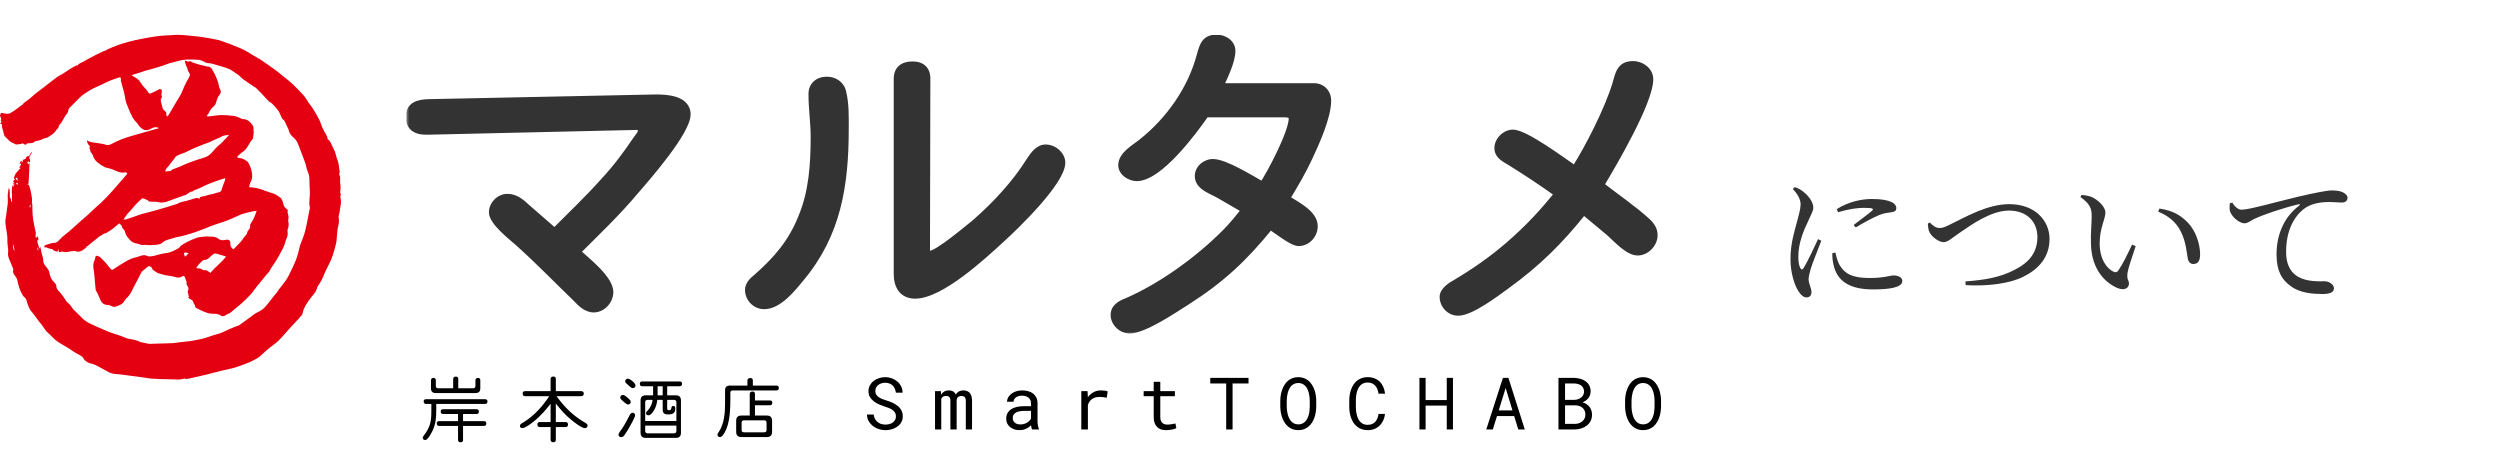
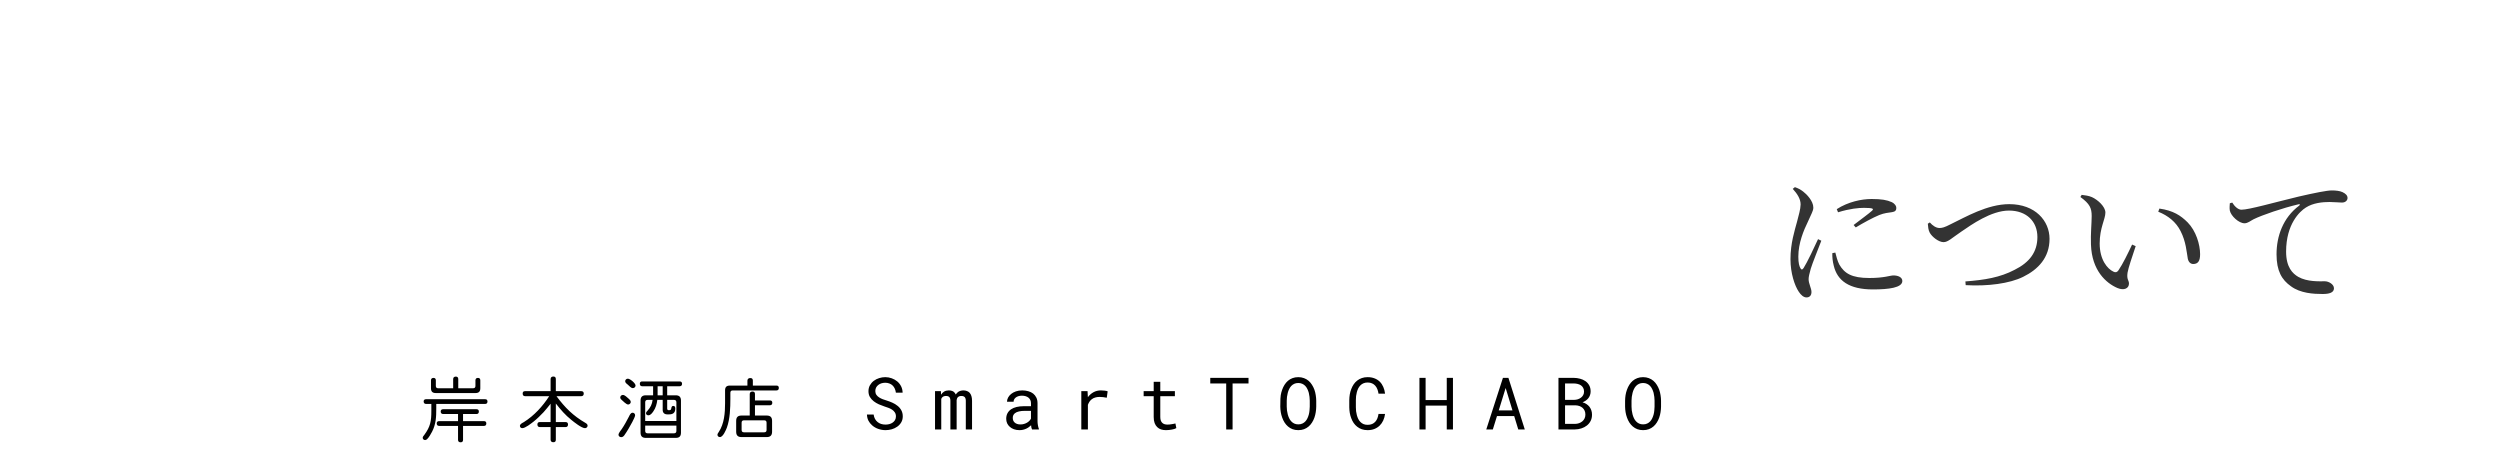
<svg xmlns="http://www.w3.org/2000/svg" width="350" height="66" viewBox="0 0 350 66" fill="none">
-   <path d="M18.442 10.544C18.579 10.632 18.711 10.729 18.858 10.803C19.195 10.979 19.483 11.213 19.674 11.536C19.894 11.912 20.187 12.215 20.471 12.538C20.598 12.685 20.705 12.851 20.808 13.012C20.896 13.149 21.003 13.115 21.111 13.066C21.478 12.9 21.854 12.743 22.196 12.538C22.343 12.45 22.475 12.474 22.573 12.514C22.641 12.543 22.67 12.733 22.656 12.841C22.636 13.041 22.548 13.237 22.656 13.447C22.69 13.515 22.665 13.657 22.612 13.716C22.455 13.897 22.509 14.087 22.548 14.273C22.597 14.508 22.675 14.737 22.719 14.977C22.768 15.246 22.934 15.427 23.13 15.588C23.242 15.686 23.32 15.793 23.281 15.94C23.232 16.116 23.306 16.218 23.457 16.306C23.53 16.194 23.614 16.081 23.682 15.969C24.053 15.344 24.415 14.718 24.787 14.092C24.972 13.779 25.183 13.481 25.349 13.154C25.534 12.782 25.662 12.382 25.837 12.01C26.048 11.575 26.277 11.15 26.512 10.729C26.615 10.549 26.619 10.373 26.502 10.216C26.365 10.03 26.263 9.845 26.248 9.61C26.248 9.576 26.238 9.537 26.219 9.517C26.136 9.42 26.106 9.297 26.057 9.195C25.974 9.029 25.96 8.857 25.901 8.696C25.881 8.642 25.881 8.579 25.867 8.466C26.004 8.52 26.101 8.554 26.204 8.594C26.253 8.613 26.317 8.662 26.341 8.647C26.639 8.447 26.844 8.726 27.089 8.789C27.343 8.853 27.587 8.96 27.837 9.029C28.208 9.131 28.589 9.214 28.966 9.302C29 9.312 29.034 9.322 29.063 9.322C29.405 9.302 29.591 9.517 29.738 9.781C29.909 10.089 30.095 10.392 30.227 10.72C30.403 11.155 30.598 11.59 30.647 12.064C30.662 12.191 30.725 12.318 30.789 12.435C30.979 12.812 30.95 13.022 30.686 13.335C30.515 13.54 30.412 13.784 30.339 14.053C30.261 14.346 30.192 14.654 29.928 14.884C29.621 15.158 29.357 15.485 29.195 15.881C29.156 15.969 29.068 16.038 29.01 16.121C28.927 16.233 28.966 16.302 29.098 16.302C29.244 16.302 29.396 16.277 29.542 16.262C30.041 16.209 30.535 16.111 31.033 16.111C31.625 16.111 32.226 16.15 32.807 16.243C33.154 16.297 33.482 16.487 33.819 16.619C33.873 16.639 33.931 16.678 33.99 16.678C34.582 16.668 34.968 16.991 35.295 17.44C35.471 17.675 35.549 17.895 35.481 18.188C35.456 18.3 35.564 18.423 35.52 18.579C35.452 18.838 35.486 19.127 35.408 19.381C35.354 19.552 35.183 19.684 35.075 19.845C34.943 20.045 34.831 20.256 34.704 20.456C34.587 20.637 34.479 20.832 34.327 20.984C34.171 21.145 33.971 21.262 33.79 21.404C33.624 21.536 33.462 21.673 33.306 21.825C33.257 21.869 33.252 21.956 33.213 22.049C33.369 22.088 33.501 22.142 33.638 22.147C34.073 22.167 34.371 22.455 34.709 22.67C34.767 22.709 34.782 22.822 34.821 22.895C35.075 23.364 35.251 23.858 35.3 24.395C35.339 24.806 35.271 25.173 35.066 25.529C34.963 25.71 34.943 25.94 34.88 26.184C34.899 26.189 34.968 26.214 35.031 26.219C35.755 26.238 36.434 26.434 37.099 26.707C37.514 26.878 37.959 26.976 38.379 27.128C38.565 27.196 38.726 27.318 38.897 27.426C39 27.489 39.088 27.582 39.196 27.636C39.416 27.748 39.474 27.973 39.557 28.164C39.655 28.379 39.66 28.643 39.763 28.853C39.841 29.014 40.002 29.142 40.144 29.259C40.261 29.357 40.334 29.435 40.271 29.596C40.242 29.664 40.261 29.762 40.285 29.835C40.378 30.143 40.452 30.447 40.354 30.779C40.32 30.886 40.364 31.018 40.388 31.14C40.452 31.463 40.408 31.761 40.285 32.069C40.232 32.201 40.251 32.372 40.271 32.519C40.31 32.866 40.232 33.179 40.071 33.492C39.958 33.712 39.938 33.975 39.85 34.21C39.758 34.459 39.645 34.709 39.523 34.943C39.254 35.447 38.985 35.945 38.692 36.434C38.453 36.83 38.179 37.206 37.92 37.592C37.91 37.607 37.891 37.622 37.886 37.641C37.793 38.008 37.48 38.218 37.27 38.501C36.864 39.044 36.405 39.542 35.984 40.07C35.686 40.442 35.432 40.852 35.109 41.204C34.684 41.669 34.23 42.104 33.765 42.524C33.345 42.905 32.871 43.228 32.46 43.614C32.279 43.78 32.103 43.897 31.869 43.961C31.732 43.995 31.62 44.117 31.497 44.196C31.326 44.298 31.062 44.288 30.911 44.181C30.544 43.917 30.124 43.917 29.694 43.922C29.445 43.922 29.19 43.863 28.951 43.785C28.638 43.682 28.335 43.541 28.037 43.404C27.817 43.306 27.607 43.199 27.397 43.076C27.353 43.047 27.343 42.954 27.319 42.891C27.304 42.842 27.304 42.778 27.279 42.739C27.162 42.563 27.069 42.387 27.015 42.177C26.986 42.069 26.81 41.996 26.698 41.913C26.585 41.835 26.463 41.766 26.336 41.683C26.385 41.625 26.424 41.581 26.453 41.551C26.39 41.312 26.331 41.082 26.277 40.857C26.273 40.833 26.277 40.803 26.287 40.784C26.458 40.505 26.39 40.246 26.229 39.997C26.14 39.86 26.052 39.733 26.126 39.547C26.15 39.484 26.096 39.381 26.067 39.303C26.009 39.142 25.935 38.985 25.891 38.819C25.847 38.653 25.701 38.584 25.505 38.697C25.227 38.858 24.948 38.917 24.64 38.814C24.484 38.765 24.322 38.717 24.156 38.687C23.809 38.624 23.457 38.589 23.115 38.521C22.88 38.477 22.656 38.379 22.416 38.33C22.035 38.252 21.737 38.022 21.439 37.798C21.399 37.768 21.336 37.744 21.336 37.71C21.316 37.363 21.008 37.338 20.837 37.231C20.671 37.358 20.525 37.465 20.383 37.578C20.349 37.607 20.324 37.646 20.29 37.675C20.177 37.768 20.06 37.856 19.943 37.944C19.909 37.974 19.865 37.998 19.845 38.032C19.752 38.208 19.664 38.389 19.571 38.565C19.479 38.741 19.386 38.917 19.293 39.093C19.18 39.313 19.083 39.538 18.956 39.748C18.56 40.413 18.349 41.19 17.734 41.727C17.553 41.884 17.45 42.128 17.294 42.319C17.196 42.436 17.084 42.548 16.952 42.617C16.698 42.744 16.429 42.856 16.155 42.939C15.94 43.008 15.73 42.925 15.534 42.812C15.441 42.759 15.329 42.719 15.221 42.71C14.923 42.69 14.62 42.68 14.386 42.461C14.283 42.363 14.175 42.255 14.117 42.133C13.956 41.786 13.819 41.429 13.662 41.077C13.584 40.901 13.428 40.745 13.398 40.569C13.325 40.08 13.31 39.587 13.261 39.098C13.222 38.663 13.188 38.223 13.12 37.788C13.051 37.333 12.998 36.893 13.232 36.463C13.3 36.331 13.315 36.165 13.34 36.014C13.374 35.813 13.579 35.74 13.75 35.862C13.819 35.911 13.912 35.921 13.975 35.97C14.073 36.043 14.151 36.141 14.239 36.224C14.42 36.405 14.605 36.571 14.772 36.761C15.016 37.04 15.251 37.324 15.476 37.617C15.622 37.807 15.681 37.827 15.881 37.695C16.433 37.338 16.976 36.957 17.548 36.639C18.012 36.38 18.486 36.121 19.029 36.028C19.288 35.984 19.532 35.843 19.791 35.784C20.021 35.735 20.261 35.666 20.495 35.794C20.779 35.945 21.096 35.901 21.385 35.852C21.781 35.789 22.157 35.642 22.548 35.554C22.978 35.456 23.433 35.432 23.848 35.295C24.259 35.163 24.645 34.943 25.026 34.733C25.158 34.66 25.222 34.464 25.349 34.381C25.696 34.156 26.052 33.936 26.424 33.755C26.805 33.57 27.216 33.428 27.612 33.272C27.68 33.242 27.753 33.228 27.827 33.218C28.184 33.174 28.535 33.125 28.892 33.1C29.093 33.086 29.303 33.149 29.498 33.13C29.948 33.091 30.329 33.233 30.691 33.492C30.979 33.697 31.307 33.628 31.629 33.57C31.835 33.531 32.045 33.54 32.177 33.726C32.236 33.809 32.265 33.941 32.25 34.039C32.187 34.381 32.402 34.787 32.705 34.889C33.052 34.533 33.394 34.191 33.721 33.834C33.858 33.682 33.951 33.496 34.078 33.335C34.22 33.154 34.376 32.993 34.513 32.812C34.572 32.739 34.587 32.631 34.621 32.538C34.655 32.45 34.66 32.338 34.723 32.284C34.963 32.089 35.051 31.849 35.007 31.546C34.997 31.483 35.046 31.404 35.08 31.341C35.232 31.072 35.413 30.818 35.54 30.539C35.686 30.227 35.794 29.889 35.935 29.523C35.779 29.537 35.637 29.537 35.505 29.567C35.002 29.684 34.494 29.782 34 29.938C33.619 30.055 33.257 30.246 32.886 30.407C32.602 30.53 32.328 30.671 32.04 30.779C31.522 30.974 31.004 31.175 30.476 31.326C29.821 31.517 29.205 31.791 28.575 32.04C28.14 32.211 27.705 32.372 27.265 32.524C26.927 32.641 26.585 32.744 26.238 32.842C25.872 32.944 25.505 33.061 25.129 33.125C24.576 33.213 24.053 33.413 23.516 33.555C23.188 33.643 22.919 33.795 22.67 34.024C22.538 34.147 22.328 34.205 22.142 34.234C21.795 34.288 21.439 34.313 21.087 34.322C20.823 34.327 20.559 34.293 20.295 34.278C20.212 34.278 20.119 34.264 20.046 34.288C19.806 34.366 19.615 34.205 19.405 34.156C19.093 34.083 18.76 34.024 18.496 33.863C18.237 33.702 18.056 33.418 17.851 33.184C17.641 32.944 17.543 32.651 17.46 32.348C17.416 32.187 17.25 32.054 17.137 31.913C17.118 31.888 17.074 31.859 17.079 31.835C17.108 31.551 16.873 31.448 16.688 31.273C16.365 31.546 16.043 31.825 15.705 32.089C15.554 32.206 15.383 32.299 15.216 32.402C15.08 32.485 14.948 32.617 14.801 32.641C14.488 32.69 14.283 32.915 14.019 33.037C13.828 33.125 13.687 33.306 13.516 33.438C13.32 33.589 13.12 33.731 12.929 33.887C12.729 34.054 12.538 34.23 12.333 34.396C12.255 34.459 12.157 34.503 12.059 34.557C12.059 34.557 12.084 34.586 12.108 34.616C11.937 34.748 11.771 34.899 11.59 35.017C11.272 35.222 10.945 35.319 10.559 35.168C10.412 35.109 10.216 35.153 10.045 35.168C9.83 35.192 9.615 35.227 9.405 35.271C9.175 35.324 8.965 35.295 8.745 35.222C8.652 35.192 8.525 35.251 8.418 35.285C8.291 35.324 8.217 35.315 8.217 35.153C8.217 35.06 8.168 34.968 8.144 34.88C8.129 34.88 8.11 34.885 8.095 34.889C8.105 34.987 8.11 35.08 8.12 35.192C7.841 35.207 7.597 35.178 7.382 34.938C7.294 34.84 7.083 34.845 6.932 34.801C6.819 34.767 6.702 34.728 6.59 34.694C6.595 34.674 6.599 34.66 6.604 34.64H6.238C6.15 34.459 6.194 34.366 6.458 34.278C6.722 34.186 6.99 34.117 7.259 34.039C7.333 34.019 7.406 34.005 7.479 34.01C7.787 34.024 8.061 33.883 8.227 33.677C8.677 33.13 9.268 32.758 9.791 32.299C10.324 31.83 10.842 31.351 11.37 30.881C11.624 30.657 11.893 30.451 12.142 30.222C12.401 29.987 12.65 29.738 12.905 29.498C13.071 29.342 13.237 29.19 13.403 29.039C13.691 28.78 13.995 28.535 14.268 28.267C14.698 27.846 15.119 27.416 15.52 26.971C16.248 26.16 16.952 25.329 17.67 24.503C17.734 24.435 17.782 24.352 17.836 24.278C17.685 24.112 17.514 24.122 17.304 24.151C17.079 24.18 16.829 24.146 16.61 24.073C16.287 23.97 15.989 23.794 15.671 23.682C15.383 23.579 15.075 23.53 14.781 23.447C14.684 23.418 14.596 23.359 14.508 23.305C14.337 23.208 14.151 23.12 13.995 22.998C13.716 22.783 13.413 22.587 13.232 22.269C13.178 22.177 13.11 22.088 13.085 21.986C13.022 21.707 12.87 21.482 12.69 21.267C12.646 21.214 12.641 21.126 12.626 21.047C12.616 21.003 12.631 20.93 12.607 20.911C12.479 20.808 12.499 20.715 12.582 20.598C12.607 20.568 12.582 20.471 12.543 20.436C12.342 20.212 12.171 19.982 12.171 19.635C12.68 20.006 13.281 19.943 13.833 20.055C14.156 20.124 14.493 20.148 14.796 20.261C15.143 20.383 15.402 20.261 15.691 20.114C16.121 19.894 16.551 19.679 17 19.508C17.509 19.312 18.027 19.146 18.55 18.995C19.523 18.706 20.5 18.437 21.478 18.164C21.747 18.09 22.015 18.022 22.279 17.929C21.888 17.748 21.522 17.778 21.17 18.002C20.754 18.266 20.324 18.325 19.904 18.027C19.65 17.846 19.439 17.621 19.278 17.347C19.205 17.215 19.083 17.118 18.98 17C18.921 16.937 18.863 16.873 18.809 16.8C18.701 16.653 18.594 16.507 18.496 16.355C18.462 16.302 18.452 16.233 18.452 16.174C18.418 16.125 18.369 16.081 18.345 16.028C18.12 15.495 17.88 14.962 17.685 14.42C17.572 14.107 17.538 13.765 17.47 13.437C17.426 13.227 17.387 13.017 17.333 12.812C17.191 12.289 17.044 11.771 16.908 11.252C16.898 11.209 16.942 11.15 16.937 11.101C16.922 11.013 16.913 10.901 16.854 10.847C16.81 10.808 16.693 10.832 16.614 10.857C16.243 10.984 15.871 11.116 15.5 11.252C15.339 11.311 15.182 11.389 15.026 11.463C14.527 11.697 14.034 11.927 13.535 12.162C13.237 12.303 12.924 12.421 12.65 12.597C12.123 12.934 11.57 13.237 11.13 13.696C10.759 14.082 10.373 14.459 9.996 14.84C9.913 14.923 9.811 14.996 9.742 15.094C9.664 15.207 9.557 15.344 9.557 15.466C9.557 15.764 9.346 15.92 9.205 16.13C8.985 16.463 8.799 16.825 8.594 17.167C8.53 17.274 8.432 17.357 8.349 17.455C8.305 17.509 8.237 17.567 8.232 17.631C8.217 17.87 8.08 18.017 7.914 18.164C7.817 18.252 7.773 18.403 7.675 18.496C7.543 18.633 7.396 18.75 7.245 18.863C7.088 18.98 6.922 19.078 6.761 19.18C6.727 19.205 6.692 19.229 6.658 19.244C6.389 19.337 6.096 19.39 5.847 19.523C5.563 19.679 5.26 19.698 4.957 19.762C4.928 19.767 4.889 19.782 4.869 19.806C4.576 20.138 4.17 20.006 3.789 20.084C3.633 20.3 3.55 20.314 3.3 20.133C3.193 20.055 3.11 20.05 2.997 20.133C2.934 20.182 2.826 20.172 2.738 20.182C2.631 20.197 2.518 20.182 2.421 20.216C2.254 20.27 2.142 20.202 2.01 20.114C1.883 20.026 1.726 19.982 1.58 19.918C1.536 19.899 1.492 19.874 1.458 19.845C1.208 19.615 0.959 19.386 0.724 19.146C0.651 19.073 0.597 18.96 0.568 18.858C0.47 18.53 0.387 18.193 0.304 17.861C0.285 17.778 0.265 17.68 0.285 17.597C0.333 17.382 0.148 17.372 0.026 17.303C0.099 17.172 0.348 17.079 0.099 16.912C0.216 16.732 0.148 16.565 0.079 16.394C0.05 16.326 -0.009 16.253 0.001 16.194C0.026 16.062 0.065 15.915 0.153 15.827C0.197 15.778 0.358 15.842 0.465 15.852C0.7 15.881 0.944 15.959 1.174 15.92C1.389 15.886 1.594 15.754 1.785 15.632C2.054 15.461 2.308 15.265 2.567 15.075C2.758 14.933 2.939 14.786 3.134 14.635C3.149 14.664 3.163 14.688 3.154 14.674C3.217 14.586 3.271 14.473 3.359 14.405C3.647 14.175 3.96 13.97 4.248 13.74C4.459 13.574 4.64 13.369 4.85 13.198C5.246 12.88 5.651 12.582 6.057 12.274C6.238 12.132 6.424 11.995 6.604 11.854C7.093 11.477 7.567 11.091 8.066 10.734C8.31 10.558 8.594 10.451 8.848 10.29C9.161 10.094 9.459 9.869 9.772 9.674C10.075 9.488 10.392 9.322 10.71 9.151C10.749 9.131 10.818 9.165 10.881 9.18C11.013 8.862 11.36 8.809 11.619 8.657C12.25 8.286 12.905 7.953 13.555 7.616C13.887 7.445 14.229 7.289 14.566 7.132C14.615 7.113 14.684 7.132 14.713 7.108C14.84 7.034 14.967 6.951 15.099 6.888C15.334 6.78 15.573 6.673 15.818 6.58C16.243 6.414 16.663 6.243 17.098 6.111C17.714 5.925 18.335 5.754 18.96 5.612C19.684 5.451 20.412 5.329 21.145 5.201C21.614 5.123 22.084 5.05 22.558 5.006C23.022 4.962 23.486 4.952 23.951 4.928C24.229 4.913 24.508 4.879 24.791 4.879C25.168 4.879 25.539 4.903 25.916 4.928C26.126 4.942 26.331 4.972 26.541 4.991C27.167 5.06 27.797 5.104 28.418 5.201C29.156 5.314 29.889 5.461 30.622 5.612C30.877 5.666 31.111 5.783 31.361 5.866C31.571 5.94 31.786 6.003 31.991 6.086C32.465 6.267 32.939 6.453 33.404 6.648C33.717 6.78 34.034 6.917 34.332 7.083C34.728 7.298 35.105 7.548 35.491 7.777C35.623 7.856 35.764 7.914 35.892 7.992C35.955 8.027 35.999 8.1 36.058 8.134C36.126 8.173 36.214 8.173 36.282 8.212C36.463 8.33 36.639 8.457 36.815 8.579C37.402 8.989 37.998 9.39 38.575 9.815C38.961 10.099 39.328 10.417 39.699 10.715C40.075 11.023 40.471 11.311 40.828 11.643C41.302 12.088 41.757 12.557 42.206 13.027C42.422 13.247 42.617 13.491 42.798 13.735C42.949 13.941 43.062 14.17 43.203 14.381C43.365 14.61 43.555 14.82 43.707 15.055C43.932 15.397 44.142 15.744 44.337 16.101C44.543 16.477 44.772 16.849 44.904 17.255C45.115 17.919 45.452 18.516 45.794 19.112C45.833 19.18 45.828 19.268 45.848 19.346C45.862 19.4 45.867 19.479 45.901 19.503C46.268 19.728 46.346 20.138 46.527 20.48C46.596 20.608 46.644 20.739 46.718 20.862C46.977 21.297 47.016 21.805 47.197 22.26C47.368 22.685 47.446 23.13 47.485 23.574C47.505 23.824 47.622 24.093 47.485 24.347C47.475 24.366 47.485 24.405 47.495 24.425C47.671 24.747 47.622 25.085 47.612 25.432C47.607 25.661 47.676 25.896 47.685 26.126C47.69 26.321 47.676 26.522 47.637 26.717C47.612 26.844 47.588 26.942 47.676 27.059C47.72 27.118 47.734 27.24 47.7 27.304C47.632 27.45 47.646 27.582 47.681 27.734C47.764 28.14 47.749 28.545 47.646 28.951C47.593 29.171 47.597 29.405 47.558 29.63C47.524 29.821 47.461 30.002 47.422 30.187C47.402 30.27 47.397 30.363 47.412 30.451C47.475 30.828 47.475 31.189 47.368 31.566C47.265 31.927 47.241 32.314 47.197 32.695C47.143 33.145 47.153 33.604 47.06 34.044C46.938 34.626 46.752 35.197 46.576 35.764C46.307 36.624 45.818 37.392 45.462 38.213C45.31 38.565 45.178 38.922 45.002 39.264C44.865 39.533 44.68 39.772 44.518 40.031C44.465 40.119 44.411 40.217 44.386 40.32C44.303 40.686 44.103 40.98 43.863 41.263C43.37 41.845 42.915 42.461 42.583 43.15C42.461 43.399 42.417 43.682 42.334 43.951C42.324 43.98 42.324 44.02 42.304 44.044C42.148 44.23 41.996 44.42 41.83 44.601C41.434 45.031 41.029 45.457 40.633 45.887C40.188 46.376 39.753 46.879 39.308 47.373C38.839 47.896 38.262 48.296 37.705 48.722C37.544 48.844 37.392 48.981 37.24 49.113C36.918 49.406 36.6 49.704 36.273 49.992C36.165 50.085 36.023 50.149 35.896 50.217C35.564 50.393 35.236 50.584 34.889 50.73C34.42 50.931 33.936 51.087 33.462 51.268C32.729 51.552 31.962 51.679 31.199 51.855C30.442 52.031 29.694 52.255 28.936 52.436C28.125 52.632 27.314 52.813 26.497 52.993C26.302 53.037 26.096 53.047 25.906 53.072V52.964C25.789 52.998 25.666 53.037 25.495 53.091C25.505 53.101 25.476 53.067 25.471 53.062C25.153 53.184 24.821 53.116 24.503 53.116C23.912 53.116 23.325 53.101 22.734 53.077C22.181 53.057 21.624 53.037 21.072 52.993C20.681 52.959 20.3 52.876 19.914 52.822C19.42 52.754 18.921 52.69 18.428 52.627C17.655 52.529 16.888 52.402 16.116 52.353C15.393 52.304 14.855 51.874 14.254 51.571C13.755 51.317 13.286 50.999 12.719 50.887C12.347 50.813 12.03 50.603 11.776 50.325C11.693 50.232 11.663 50.085 11.57 50.007C11.414 49.87 11.243 49.743 11.057 49.655C10.514 49.406 10.045 49.039 9.547 48.722C9.161 48.477 8.75 48.272 8.364 48.028C8.09 47.856 7.831 47.661 7.587 47.446C7.328 47.221 7.122 46.938 6.854 46.727C6.389 46.366 6.125 45.862 5.793 45.403C5.681 45.251 5.544 45.119 5.426 44.968C5.094 44.528 4.796 44.054 4.429 43.643C4.014 43.179 3.887 42.602 3.706 42.045C3.647 41.864 3.579 41.727 3.408 41.6C3.222 41.468 3.115 41.219 3.002 41.009C2.694 40.452 2.562 39.841 2.425 39.23C2.367 38.975 2.23 38.775 2.078 38.58C1.888 38.34 1.756 38.091 1.854 37.763C1.883 37.67 1.81 37.538 1.766 37.431C1.609 37.045 1.433 36.664 1.282 36.273C1.159 35.97 1.086 35.671 1.135 35.324C1.184 34.972 1.086 34.596 1.062 34.234C1.047 34.024 1.023 33.814 1.032 33.604C1.057 33.042 0.935 32.499 0.852 31.952C0.778 31.453 0.69 30.955 0.812 30.442C0.91 30.016 0.93 29.572 0.988 29.137C1.018 28.912 1.076 28.692 1.086 28.472C1.101 28.179 1.086 27.885 1.086 27.592C1.086 27.485 1.067 27.382 1.081 27.279C1.12 26.971 1.169 26.668 1.218 26.307C1.277 26.429 1.345 26.507 1.35 26.59C1.37 26.913 1.37 27.24 1.379 27.563C1.379 27.612 1.379 27.69 1.414 27.709C1.57 27.802 1.526 27.939 1.531 28.076C1.531 28.154 1.565 28.227 1.634 28.301C1.653 28.091 1.687 27.885 1.687 27.675C1.687 27.235 1.634 26.795 1.668 26.36C1.692 26.082 1.844 25.813 1.942 25.52C1.653 25.305 2.117 25.251 2.078 25.06C1.898 25.036 1.922 24.928 1.985 24.787C2.049 24.655 2.093 24.513 2.147 24.376C2.166 24.332 2.191 24.293 2.22 24.259C2.337 24.122 2.46 23.995 2.582 23.858C2.684 23.741 2.782 23.623 2.899 23.486H2.689C2.743 23.384 2.782 23.252 2.87 23.159C3.046 22.978 2.934 22.929 2.768 22.895C2.821 22.616 2.919 22.499 3.105 22.533C3.061 22.602 3.022 22.66 2.978 22.729C3.002 22.744 3.036 22.763 3.061 22.773C3.119 22.685 3.178 22.602 3.242 22.509C3.217 22.489 3.193 22.465 3.154 22.431C3.237 22.387 3.32 22.304 3.408 22.299C3.554 22.289 3.608 22.216 3.642 22.093C3.686 21.947 3.77 21.854 3.95 21.869C4.014 21.873 4.107 21.776 4.156 21.707C4.248 21.575 4.322 21.429 4.405 21.287C4.429 21.302 4.459 21.316 4.483 21.331C4.4 21.482 4.332 21.644 4.229 21.776C4.092 21.952 4.053 22.103 4.18 22.304C4.229 22.382 4.224 22.504 4.219 22.607C4.219 22.651 4.161 22.695 4.126 22.739C4.092 22.704 4.063 22.67 4.024 22.641C3.999 22.621 3.97 22.607 3.941 22.587C3.765 22.744 3.867 22.875 3.96 23.022C4.004 22.954 4.048 22.89 4.087 22.831C4.102 22.831 4.121 22.841 4.136 22.846C4.126 23.007 4.121 23.169 4.112 23.33C4.082 23.926 4.053 24.518 4.033 25.114C4.029 25.261 3.985 25.398 4.019 25.559C4.038 25.647 3.901 25.774 3.823 25.901C3.911 25.872 3.985 25.847 4.029 25.832C4.112 26.101 4.209 26.37 4.273 26.649C4.361 27.025 4.429 27.406 4.478 27.788C4.503 27.983 4.478 28.183 4.468 28.428C4.473 28.442 4.517 28.511 4.522 28.579C4.542 29.122 4.532 29.664 4.576 30.202C4.61 30.637 4.698 31.072 4.781 31.502C4.85 31.859 4.947 32.206 5.011 32.563C5.035 32.7 4.987 32.846 4.982 32.988C4.982 33.086 5.001 33.179 5.016 33.325C5.104 33.242 5.177 33.179 5.275 33.091C5.319 33.252 5.353 33.379 5.392 33.511C5.177 33.663 5.197 33.755 5.27 34.044C5.314 34.225 5.422 34.381 5.431 34.577C5.431 34.665 5.549 34.748 5.612 34.836C5.637 34.821 5.656 34.806 5.681 34.792C5.641 34.733 5.607 34.669 5.568 34.611C5.583 34.601 5.598 34.591 5.612 34.581C5.651 34.635 5.72 34.689 5.72 34.748C5.72 35.227 5.915 35.662 6.018 36.116C6.042 36.224 6.057 36.331 6.052 36.439C6.042 36.732 6.16 36.972 6.336 37.191C6.497 37.397 6.668 37.597 6.795 37.822C6.883 37.983 6.922 38.174 6.956 38.36C7.049 38.848 7.284 39.239 7.641 39.587C7.758 39.704 7.904 39.846 7.89 40.1C7.88 40.3 8.036 40.549 8.193 40.711C8.618 41.155 8.97 41.649 9.293 42.167C9.327 42.226 9.366 42.289 9.42 42.324C9.776 42.563 9.977 42.939 10.231 43.267C10.319 43.384 10.441 43.477 10.544 43.58C10.837 43.868 11.145 44.152 11.424 44.455C11.766 44.826 12.186 45.1 12.631 45.31C13.467 45.706 14.317 46.087 15.177 46.434C15.759 46.669 16.375 46.835 16.971 47.045C17.26 47.148 17.528 47.299 17.817 47.387C18.051 47.461 18.305 47.47 18.55 47.519C18.765 47.563 18.975 47.622 19.18 47.69C19.356 47.749 19.527 47.847 19.703 47.896C19.972 47.969 20.251 47.998 20.52 48.072C20.911 48.179 21.297 48.135 21.693 48.115C22.24 48.086 22.788 48.081 23.335 48.067C23.653 48.057 23.975 48.057 24.293 48.028C24.708 47.988 25.124 47.92 25.534 47.871C25.916 47.827 26.302 47.793 26.683 47.744C26.927 47.715 27.167 47.666 27.406 47.617C27.812 47.534 28.218 47.465 28.614 47.353C29.015 47.241 29.401 47.084 29.801 46.957C30.163 46.84 30.54 46.767 30.891 46.63C31.312 46.464 31.712 46.248 32.128 46.063C32.324 45.975 32.524 45.901 32.724 45.823C32.768 45.804 32.812 45.779 32.856 45.764C32.954 45.725 33.052 45.691 33.15 45.652C33.267 45.608 33.399 45.593 33.496 45.525C34.029 45.149 34.557 44.763 35.085 44.376C35.285 44.23 35.476 44.059 35.681 43.927C35.901 43.785 36.151 43.687 36.375 43.55C36.586 43.418 36.806 43.286 36.977 43.111C37.255 42.827 37.514 42.519 37.754 42.197C38.086 41.742 38.458 41.322 38.805 40.882C38.888 40.779 38.941 40.652 39.025 40.544C39.342 40.134 39.679 39.738 39.978 39.313C40.193 39.005 40.373 38.663 40.545 38.325C40.76 37.91 40.941 37.48 41.146 37.059C41.488 36.356 41.718 35.618 41.879 34.85C41.991 34.318 42.211 33.799 42.417 33.291C42.636 32.734 42.788 32.157 42.896 31.566C42.959 31.224 43.037 30.881 43.106 30.539C43.174 30.192 43.243 29.84 43.306 29.493C43.34 29.298 43.423 29.073 43.365 28.907C43.277 28.658 43.311 28.418 43.316 28.179C43.316 27.846 43.38 27.514 43.384 27.186C43.389 26.869 43.365 26.551 43.35 26.238C43.336 25.832 43.316 25.432 43.311 25.026C43.306 24.586 43.164 24.185 42.993 23.785C42.891 23.54 42.881 23.257 42.798 23.007C42.617 22.475 42.412 21.952 42.211 21.424C42.055 21.003 41.889 20.583 41.732 20.163C41.591 19.786 41.351 19.479 41.053 19.224C40.701 18.921 40.466 18.564 40.383 18.105C40.364 18.002 40.29 17.914 40.242 17.817C40.124 17.562 40.012 17.303 39.89 17.054C39.846 16.961 39.787 16.849 39.704 16.795C39.479 16.653 39.411 16.419 39.313 16.199C39.196 15.945 39.098 15.671 38.932 15.451C38.692 15.123 38.413 14.82 38.125 14.532C37.959 14.366 37.719 14.273 37.553 14.107C37.226 13.779 36.933 13.423 36.615 13.085C36.356 12.812 36.092 12.548 35.818 12.289C35.74 12.215 35.623 12.176 35.53 12.118C35.012 11.766 34.494 11.424 33.99 11.057C33.8 10.92 33.658 10.72 33.472 10.573C33.282 10.417 33.071 10.29 32.866 10.153C32.631 9.996 32.411 9.815 32.157 9.698C31.81 9.542 31.439 9.429 31.077 9.317C30.657 9.185 30.232 9.063 29.806 8.95C29.611 8.897 29.41 8.838 29.215 8.848C28.907 8.862 28.682 8.686 28.428 8.574C28.242 8.491 28.047 8.393 27.851 8.379C27.323 8.339 26.796 8.315 26.268 8.335C25.725 8.354 25.187 8.452 24.664 8.618C24.376 8.711 24.078 8.755 23.785 8.838C23.53 8.911 23.286 9.014 23.037 9.107C22.973 9.131 22.915 9.161 22.851 9.18C22.367 9.327 21.883 9.478 21.395 9.62C21.013 9.732 20.622 9.82 20.241 9.933C20.036 9.991 19.845 10.084 19.645 10.148C19.312 10.251 18.98 10.343 18.648 10.446C18.594 10.461 18.54 10.49 18.486 10.509C18.477 10.534 18.472 10.558 18.462 10.588L18.442 10.544ZM27.959 27.817C27.934 27.636 28.032 27.568 28.184 27.538C28.477 27.485 28.77 27.441 29.049 27.328C29.288 27.235 29.557 27.221 29.811 27.152C30.036 27.093 30.256 27.006 30.486 26.952C30.73 26.893 30.955 26.874 31.033 26.546C31.136 26.126 31.322 25.73 31.468 25.324C31.507 25.217 31.522 25.099 31.561 24.938C31.292 25.016 31.077 25.07 30.872 25.143C30.349 25.329 29.821 25.51 29.303 25.715C28.912 25.872 28.535 26.062 28.149 26.238C27.924 26.341 27.705 26.458 27.475 26.546C27.319 26.61 27.128 26.59 27.03 26.771C27.011 26.805 26.932 26.825 26.884 26.82C26.644 26.791 26.517 26.996 26.336 27.079C26.229 27.128 26.14 27.226 26.028 27.27C25.564 27.441 25.095 27.602 24.625 27.768C24.176 27.929 23.726 28.105 23.271 28.262C23.14 28.306 22.998 28.315 22.856 28.33C22.695 28.345 22.519 28.384 22.367 28.34C21.976 28.232 21.58 28.227 21.184 28.237C20.989 28.237 20.798 28.237 20.681 28.037C20.661 28.003 20.603 27.993 20.559 27.978C20.412 27.919 20.27 27.856 20.119 27.802C20.046 27.778 19.928 27.739 19.889 27.773C19.557 28.086 19.224 28.398 18.912 28.731C18.672 28.985 18.462 29.268 18.232 29.532C18.11 29.669 17.959 29.782 17.851 29.928C17.665 30.168 17.499 30.427 17.294 30.725C17.426 30.725 17.533 30.75 17.621 30.725C17.978 30.613 18.33 30.491 18.682 30.368C19.073 30.231 19.459 30.08 19.855 29.953C20.109 29.87 20.378 29.831 20.642 29.762C21.121 29.635 21.595 29.503 22.069 29.371C22.445 29.264 22.822 29.151 23.198 29.039C23.55 28.931 23.902 28.819 24.254 28.711C24.445 28.653 24.64 28.609 24.821 28.535C24.982 28.472 25.124 28.359 25.285 28.311C25.549 28.232 25.823 28.193 26.087 28.125C26.419 28.037 26.747 27.924 27.084 27.836C27.328 27.773 27.578 27.612 27.837 27.807C27.856 27.822 27.89 27.807 27.949 27.807L27.959 27.817ZM32.03 18.931C32.03 18.931 32.011 18.892 31.996 18.867C31.649 18.98 31.263 18.921 30.95 19.166C30.896 19.21 30.823 19.234 30.755 19.263C30.481 19.381 30.202 19.493 29.933 19.615C29.718 19.713 29.508 19.83 29.293 19.918C28.995 20.041 28.687 20.138 28.389 20.251C28.017 20.392 27.651 20.544 27.279 20.7C27.084 20.784 26.888 20.867 26.698 20.959C26.434 21.087 26.175 21.238 25.906 21.355C25.676 21.458 25.422 21.507 25.197 21.614C24.889 21.761 24.523 21.854 24.405 22.25C24.405 22.265 24.366 22.265 24.352 22.279C24.19 22.475 24.034 22.67 23.878 22.87C23.755 23.027 23.667 23.213 23.521 23.34C23.359 23.482 23.242 23.633 23.188 23.838C23.169 23.907 23.12 23.965 23.1 24.005C23.335 23.985 23.584 23.97 23.834 23.941C23.868 23.941 23.902 23.902 23.931 23.877C24.014 23.819 24.088 23.745 24.176 23.706C24.513 23.57 24.855 23.457 25.192 23.32C25.617 23.144 26.028 22.934 26.458 22.778C27.138 22.528 27.822 22.274 28.516 22.084C28.931 21.966 29.269 21.776 29.557 21.468C29.801 21.209 30.036 20.945 30.271 20.676C30.593 20.305 31.058 20.075 31.341 19.659C31.405 19.571 31.507 19.508 31.585 19.43C31.737 19.268 31.884 19.097 32.03 18.936V18.931ZM31.644 35.906C31.37 35.828 31.126 35.755 30.882 35.686C30.671 35.623 30.466 35.549 30.251 35.505C30.144 35.486 30.002 35.481 29.924 35.539C29.713 35.691 29.523 35.872 29.332 36.048C29.137 36.229 28.922 36.395 28.648 36.385C28.477 36.385 28.374 36.463 28.272 36.571C28.145 36.698 28.012 36.82 27.89 36.952C27.768 37.089 27.651 37.236 27.543 37.382C27.514 37.421 27.499 37.504 27.524 37.529C27.553 37.563 27.626 37.578 27.68 37.578C27.861 37.578 28.032 37.553 28.198 37.67C28.35 37.773 28.506 37.891 28.736 37.817C28.824 37.788 28.966 37.876 29.073 37.934C29.205 38.008 29.322 38.105 29.469 38.213C30.114 37.358 31.014 36.786 31.649 35.906H31.644ZM26.419 35.437C26.248 35.407 26.145 35.403 26.052 35.368C25.896 35.315 25.774 35.393 25.764 35.51C25.754 35.632 25.837 35.769 25.891 35.891C25.891 35.901 25.965 35.901 25.984 35.886C26.121 35.75 26.253 35.613 26.419 35.432V35.437ZM1.927 34.283C1.927 34.283 1.878 34.283 1.854 34.283C1.854 34.577 1.819 34.88 2.029 35.139C1.995 34.85 1.961 34.567 1.922 34.278L1.927 34.283ZM2.43 25.192C2.445 25.119 2.455 25.05 2.469 24.972C2.391 24.938 2.318 24.899 2.249 24.87C2.064 25.119 2.469 25.153 2.411 25.319C2.455 25.295 2.513 25.256 2.616 25.192H2.43ZM2.029 25.74C2.029 25.74 1.985 25.715 1.966 25.705C1.858 25.818 1.824 25.955 1.824 26.106C1.844 26.116 1.868 26.126 1.888 26.131C1.937 25.999 1.985 25.867 2.029 25.735V25.74ZM2.484 25.886V25.598C2.435 25.598 2.372 25.569 2.333 25.593C2.298 25.613 2.264 25.701 2.284 25.725C2.328 25.784 2.401 25.823 2.484 25.886ZM4.151 29.024C4.18 29.024 4.214 29.034 4.244 29.039C4.258 28.922 4.273 28.799 4.288 28.682C4.253 28.682 4.224 28.672 4.19 28.667C4.175 28.785 4.161 28.907 4.146 29.024H4.151ZM5.28 34.669C5.28 34.669 5.236 34.679 5.211 34.684C5.231 34.797 5.246 34.909 5.28 35.017C5.285 35.036 5.373 35.031 5.407 35.036C5.358 34.899 5.319 34.787 5.28 34.674V34.669Z" fill="#E50011" />
  <g clip-path="url(#clip0_4_2135)">
    <mask id="path-2-outside-1_4_2135" maskUnits="userSpaceOnUse" x="56.812" y="3.91" width="176" height="43" fill="black">
      <rect fill="white" x="56.812" y="3.91" width="176" height="43" />
      <path d="M73.731 29.066L77.641 32.469C79.977 30.133 82.363 27.848 84.547 25.41C86.426 23.379 87.644 21.703 89.168 19.469C89.422 19.113 89.828 18.707 89.828 18.199C89.828 17.742 89.269 17.641 88.762 17.691L59.918 18.352C58.496 18.402 57.328 17.996 57.328 16.371C57.328 14.695 58.648 14.441 59.969 14.391L91.859 13.73C93.332 13.73 96.176 13.883 96.176 16.016C96.176 18.402 90.691 24.699 88.965 26.68C86.426 29.727 83.531 32.469 80.738 35.262C82.109 36.531 85.359 39.02 85.359 40.898C85.359 42.066 84.344 43.234 83.125 43.234C82.109 43.234 81.297 42.422 80.637 41.711C77.945 39.121 75.356 36.43 72.562 33.941C71.598 33.078 68.957 31.047 68.957 29.727C68.957 28.609 69.973 27.645 71.039 27.645C72.156 27.645 72.969 28.355 73.731 29.066ZM129.742 10.988L129.691 34.906C129.691 35.262 129.742 35.617 130.199 35.617C131.266 35.617 135.531 32.012 136.547 31.199C139.441 28.66 142.184 25.715 144.215 22.465C144.723 21.703 145.383 20.738 146.398 20.738C147.465 20.738 148.633 21.652 148.633 22.77C148.633 25.41 142.184 31.656 140.152 33.484C137.563 35.871 131.672 41.305 128.117 41.305C126.34 41.305 125.629 39.984 125.629 38.359V11.039C125.629 9.668 126.492 9.109 127.762 9.109C129.031 9.109 129.742 9.77 129.742 10.988ZM118.316 17.996C118.316 25.918 117.25 32.824 112.02 39.02C110.852 40.441 108.973 42.777 106.992 42.777C105.773 42.777 104.809 41.762 104.809 40.594C104.809 39.883 105.367 39.324 105.875 38.918C108.719 36.43 110.852 33.992 112.273 30.387C113.746 26.883 114 22.973 114 19.164C114 17.184 113.695 15.203 113.695 13.172C113.695 11.953 114.559 11.242 115.777 11.242C116.844 11.242 117.758 11.902 117.961 12.918C118.367 14.543 118.316 16.371 118.316 17.996ZM179.863 15.914H168.793C167.117 18.352 162.293 24.852 159.145 24.852C158.23 24.852 157.063 24.141 157.063 23.125C157.063 21.703 158.84 20.738 159.805 19.977C163.715 16.879 166.813 12.512 168.082 7.637C168.438 6.367 168.742 5.352 170.316 5.352C171.332 5.352 172.449 6.012 172.449 7.129C172.449 8.602 171.332 10.836 170.723 12.156H183.977C185.043 12.156 185.855 12.969 185.855 14.086C185.855 16.371 184.23 19.926 183.266 22.008C182.352 23.988 181.234 25.867 180.066 27.797C181.387 28.66 183.977 29.879 183.977 31.656C183.977 32.875 183.012 33.941 181.793 33.941C180.93 33.941 178.695 32.164 177.832 31.605C174.227 36.074 170.977 39.121 166.102 42.219C164.324 43.336 160.16 46.18 158.129 46.18C157.063 46.18 155.996 45.215 155.996 44.098C155.996 43.082 156.859 42.574 157.672 42.27C162.547 40.188 167.727 36.43 171.484 32.672C172.5 31.656 173.414 30.539 174.328 29.371L170.824 27.34C169.758 26.68 167.777 26.172 167.777 24.648C167.777 23.582 168.793 22.77 169.809 22.77C171.484 22.77 175.141 25.055 176.766 25.969C177.934 24.242 180.93 18.555 180.93 16.574C180.93 16.016 180.32 15.914 179.863 15.914ZM220.488 23.734C222.469 20.637 225.16 15.305 226.227 11.801C226.633 10.43 226.785 9.059 228.613 9.059C229.73 9.059 230.949 9.871 230.949 11.09C230.949 14.238 225.82 22.973 224.043 25.918C225.922 27.391 228.918 29.473 230.543 30.996C231.102 31.504 231.559 32.113 231.559 32.926C231.559 34.094 230.492 35.262 229.273 35.262C227.953 35.262 226.328 33.434 225.363 32.57L221.707 29.523C218.305 33.789 215.207 36.836 210.789 40.035C209.316 41.102 205.914 43.691 204.137 43.691C202.969 43.691 202.055 42.676 202.055 41.559C202.055 40.695 203.172 39.984 203.832 39.629C206.473 38.055 208.961 36.328 211.297 34.297C214.039 31.91 215.867 29.93 218.152 27.137C215.969 25.562 213.734 24.09 211.449 22.668C210.688 22.211 209.723 21.754 209.723 20.738C209.723 19.672 210.738 18.656 211.805 18.656C213.531 18.656 218.762 22.566 220.488 23.734Z" />
    </mask>
-     <path d="M73.731 29.066L77.641 32.469C79.977 30.133 82.363 27.848 84.547 25.41C86.426 23.379 87.644 21.703 89.168 19.469C89.422 19.113 89.828 18.707 89.828 18.199C89.828 17.742 89.269 17.641 88.762 17.691L59.918 18.352C58.496 18.402 57.328 17.996 57.328 16.371C57.328 14.695 58.648 14.441 59.969 14.391L91.859 13.73C93.332 13.73 96.176 13.883 96.176 16.016C96.176 18.402 90.691 24.699 88.965 26.68C86.426 29.727 83.531 32.469 80.738 35.262C82.109 36.531 85.359 39.02 85.359 40.898C85.359 42.066 84.344 43.234 83.125 43.234C82.109 43.234 81.297 42.422 80.637 41.711C77.945 39.121 75.356 36.43 72.562 33.941C71.598 33.078 68.957 31.047 68.957 29.727C68.957 28.609 69.973 27.645 71.039 27.645C72.156 27.645 72.969 28.355 73.731 29.066ZM129.742 10.988L129.691 34.906C129.691 35.262 129.742 35.617 130.199 35.617C131.266 35.617 135.531 32.012 136.547 31.199C139.441 28.66 142.184 25.715 144.215 22.465C144.723 21.703 145.383 20.738 146.398 20.738C147.465 20.738 148.633 21.652 148.633 22.77C148.633 25.41 142.184 31.656 140.152 33.484C137.563 35.871 131.672 41.305 128.117 41.305C126.34 41.305 125.629 39.984 125.629 38.359V11.039C125.629 9.668 126.492 9.109 127.762 9.109C129.031 9.109 129.742 9.77 129.742 10.988ZM118.316 17.996C118.316 25.918 117.25 32.824 112.02 39.02C110.852 40.441 108.973 42.777 106.992 42.777C105.773 42.777 104.809 41.762 104.809 40.594C104.809 39.883 105.367 39.324 105.875 38.918C108.719 36.43 110.852 33.992 112.273 30.387C113.746 26.883 114 22.973 114 19.164C114 17.184 113.695 15.203 113.695 13.172C113.695 11.953 114.559 11.242 115.777 11.242C116.844 11.242 117.758 11.902 117.961 12.918C118.367 14.543 118.316 16.371 118.316 17.996ZM179.863 15.914H168.793C167.117 18.352 162.293 24.852 159.145 24.852C158.23 24.852 157.063 24.141 157.063 23.125C157.063 21.703 158.84 20.738 159.805 19.977C163.715 16.879 166.813 12.512 168.082 7.637C168.438 6.367 168.742 5.352 170.316 5.352C171.332 5.352 172.449 6.012 172.449 7.129C172.449 8.602 171.332 10.836 170.723 12.156H183.977C185.043 12.156 185.855 12.969 185.855 14.086C185.855 16.371 184.23 19.926 183.266 22.008C182.352 23.988 181.234 25.867 180.066 27.797C181.387 28.66 183.977 29.879 183.977 31.656C183.977 32.875 183.012 33.941 181.793 33.941C180.93 33.941 178.695 32.164 177.832 31.605C174.227 36.074 170.977 39.121 166.102 42.219C164.324 43.336 160.16 46.18 158.129 46.18C157.063 46.18 155.996 45.215 155.996 44.098C155.996 43.082 156.859 42.574 157.672 42.27C162.547 40.188 167.727 36.43 171.484 32.672C172.5 31.656 173.414 30.539 174.328 29.371L170.824 27.34C169.758 26.68 167.777 26.172 167.777 24.648C167.777 23.582 168.793 22.77 169.809 22.77C171.484 22.77 175.141 25.055 176.766 25.969C177.934 24.242 180.93 18.555 180.93 16.574C180.93 16.016 180.32 15.914 179.863 15.914ZM220.488 23.734C222.469 20.637 225.16 15.305 226.227 11.801C226.633 10.43 226.785 9.059 228.613 9.059C229.73 9.059 230.949 9.871 230.949 11.09C230.949 14.238 225.82 22.973 224.043 25.918C225.922 27.391 228.918 29.473 230.543 30.996C231.102 31.504 231.559 32.113 231.559 32.926C231.559 34.094 230.492 35.262 229.273 35.262C227.953 35.262 226.328 33.434 225.363 32.57L221.707 29.523C218.305 33.789 215.207 36.836 210.789 40.035C209.316 41.102 205.914 43.691 204.137 43.691C202.969 43.691 202.055 42.676 202.055 41.559C202.055 40.695 203.172 39.984 203.832 39.629C206.473 38.055 208.961 36.328 211.297 34.297C214.039 31.91 215.867 29.93 218.152 27.137C215.969 25.562 213.734 24.09 211.449 22.668C210.688 22.211 209.723 21.754 209.723 20.738C209.723 19.672 210.738 18.656 211.805 18.656C213.531 18.656 218.762 22.566 220.488 23.734Z" fill="#333333" />
    <path d="M73.731 29.066L73.384 29.438L73.391 29.444L73.397 29.45L73.731 29.066ZM77.641 32.469L77.307 32.852L77.665 33.163L78 32.828L77.641 32.469ZM84.547 25.41L84.174 25.065L84.169 25.071L84.547 25.41ZM89.168 19.469L88.755 19.174L88.748 19.183L89.168 19.469ZM88.762 17.691L88.773 18.199L88.793 18.199L88.812 18.197L88.762 17.691ZM59.918 18.352L59.906 17.844L59.9 17.844L59.918 18.352ZM59.969 14.391L59.958 13.883L59.949 13.883L59.969 14.391ZM91.859 13.73V13.223L91.849 13.223L91.859 13.73ZM88.965 26.68L88.582 26.346L88.575 26.355L88.965 26.68ZM80.738 35.262L80.379 34.903L80.006 35.276L80.393 35.634L80.738 35.262ZM80.637 41.711L81.009 41.365L80.999 41.355L80.989 41.345L80.637 41.711ZM72.562 33.941L72.224 34.32L72.225 34.321L72.562 33.941ZM73.397 29.45L77.307 32.852L77.974 32.086L74.064 28.683L73.397 29.45ZM78 32.828C80.325 30.503 82.729 28.2 84.925 25.749L84.169 25.071C81.997 27.495 79.628 29.763 77.281 32.11L78 32.828ZM84.92 25.755C86.823 23.697 88.058 21.998 89.588 19.755L88.748 19.183C87.231 21.408 86.029 23.061 84.174 25.065L84.92 25.755ZM89.581 19.764C89.638 19.685 89.7 19.606 89.781 19.501C89.857 19.403 89.942 19.288 90.022 19.164C90.178 18.917 90.336 18.591 90.336 18.199H89.32C89.32 18.315 89.275 18.446 89.165 18.619C89.111 18.703 89.047 18.789 88.976 18.882C88.909 18.97 88.825 19.075 88.755 19.174L89.581 19.764ZM90.336 18.199C90.336 17.973 90.264 17.765 90.124 17.596C89.992 17.436 89.822 17.339 89.664 17.279C89.357 17.164 89.002 17.157 88.711 17.186L88.812 18.197C89.029 18.175 89.207 18.193 89.307 18.23C89.352 18.247 89.353 18.258 89.341 18.243C89.323 18.221 89.32 18.197 89.32 18.199H90.336ZM88.75 17.184L59.906 17.844L59.93 18.859L88.773 18.199L88.75 17.184ZM59.9 17.844C59.223 17.868 58.701 17.777 58.362 17.561C58.066 17.373 57.836 17.044 57.836 16.371H56.82C56.82 17.323 57.175 18.01 57.818 18.418C58.418 18.8 59.191 18.886 59.936 18.859L59.9 17.844ZM57.836 16.371C57.836 16.019 57.905 15.778 57.999 15.608C58.092 15.441 58.225 15.314 58.403 15.214C58.782 15 59.331 14.923 59.988 14.898L59.949 13.883C59.286 13.909 58.515 13.984 57.904 14.329C57.586 14.508 57.307 14.762 57.111 15.115C56.916 15.466 56.82 15.885 56.82 16.371H57.836ZM59.979 14.898L91.87 14.238L91.849 13.223L59.958 13.883L59.979 14.898ZM91.859 14.238C92.592 14.238 93.597 14.279 94.406 14.554C94.807 14.69 95.123 14.873 95.335 15.103C95.537 15.322 95.668 15.608 95.668 16.016H96.684C96.684 15.357 96.459 14.824 96.082 14.415C95.715 14.017 95.228 13.761 94.734 13.592C93.752 13.258 92.599 13.223 91.859 13.223V14.238ZM95.668 16.016C95.668 16.226 95.605 16.52 95.462 16.898C95.321 17.27 95.113 17.695 94.85 18.16C94.324 19.09 93.599 20.143 92.811 21.196C91.237 23.299 89.446 25.355 88.582 26.346L89.348 27.013C90.21 26.024 92.025 23.941 93.624 21.804C94.424 20.736 95.177 19.644 95.734 18.66C96.012 18.168 96.246 17.694 96.412 17.258C96.575 16.827 96.684 16.402 96.684 16.016H95.668ZM88.575 26.355C86.055 29.378 83.186 32.096 80.379 34.903L81.097 35.621C83.877 32.841 86.797 30.075 89.355 27.005L88.575 26.355ZM80.393 35.634C81.118 36.305 82.223 37.198 83.198 38.205C83.679 38.701 84.101 39.199 84.401 39.674C84.705 40.157 84.852 40.568 84.852 40.898H85.867C85.867 40.29 85.608 39.685 85.26 39.133C84.907 38.574 84.431 38.018 83.928 37.498C82.935 36.474 81.73 35.488 81.083 34.889L80.393 35.634ZM84.852 40.898C84.852 41.339 84.657 41.803 84.327 42.159C83.998 42.513 83.568 42.727 83.125 42.727V43.742C83.901 43.742 84.588 43.371 85.072 42.85C85.554 42.33 85.867 41.626 85.867 40.898H84.852ZM83.125 42.727C82.758 42.727 82.403 42.581 82.041 42.325C81.675 42.066 81.339 41.721 81.009 41.365L80.265 42.056C80.595 42.412 80.994 42.828 81.454 43.154C81.917 43.482 82.476 43.742 83.125 43.742V42.727ZM80.989 41.345C78.317 38.774 75.702 36.058 72.9 33.562L72.225 34.321C75.009 36.801 77.573 39.468 80.285 42.077L80.989 41.345ZM72.901 33.563C72.387 33.103 71.526 32.416 70.757 31.646C70.377 31.266 70.042 30.888 69.806 30.537C69.56 30.173 69.465 29.903 69.465 29.727H68.449C68.449 30.21 68.684 30.689 68.964 31.105C69.252 31.533 69.638 31.964 70.039 32.364C70.831 33.157 71.773 33.916 72.224 34.32L72.901 33.563ZM69.465 29.727C69.465 28.898 70.245 28.152 71.039 28.152V27.137C69.7 27.137 68.449 28.321 68.449 29.727H69.465ZM71.039 28.152C71.931 28.152 72.606 28.711 73.384 29.438L74.077 28.695C73.332 28 72.382 27.137 71.039 27.137V28.152ZM129.742 10.988L130.25 10.989V10.988H129.742ZM129.691 34.906L129.184 34.905V34.906H129.691ZM136.547 31.199L136.864 31.596L136.873 31.589L136.882 31.581L136.547 31.199ZM144.215 22.465L143.792 22.183L143.788 22.189L143.784 22.196L144.215 22.465ZM140.152 33.484L139.813 33.107L139.808 33.111L140.152 33.484ZM112.02 39.02L111.631 38.692L111.627 38.697L112.02 39.02ZM105.875 38.918L106.192 39.315L106.201 39.307L106.209 39.3L105.875 38.918ZM112.273 30.387L111.805 30.19L111.801 30.2L112.273 30.387ZM117.961 12.918L117.463 13.018L117.465 13.029L117.468 13.041L117.961 12.918ZM129.234 10.987L129.184 34.905L130.199 34.907L130.25 10.989L129.234 10.987ZM129.184 34.906C129.184 35.083 129.191 35.376 129.324 35.631C129.398 35.772 129.512 35.905 129.678 35.999C129.84 36.09 130.02 36.125 130.199 36.125V35.109C130.15 35.109 130.152 35.1 130.176 35.114C130.204 35.129 130.22 35.151 130.224 35.159C130.225 35.161 130.216 35.145 130.209 35.096C130.202 35.047 130.199 34.986 130.199 34.906H129.184ZM130.199 36.125C130.447 36.125 130.715 36.028 130.946 35.923C131.195 35.81 131.473 35.654 131.766 35.473C132.351 35.11 133.031 34.623 133.698 34.118C135.032 33.11 136.37 31.991 136.864 31.596L136.23 30.803C135.709 31.22 134.406 32.31 133.086 33.308C132.427 33.806 131.777 34.271 131.231 34.609C130.957 34.779 130.72 34.911 130.527 34.998C130.43 35.042 130.352 35.072 130.291 35.09C130.261 35.098 130.238 35.104 130.221 35.106C130.204 35.109 130.198 35.109 130.199 35.109V36.125ZM136.882 31.581C139.801 29.021 142.58 26.038 144.645 22.734L143.784 22.196C141.787 25.391 139.082 28.3 136.212 30.817L136.882 31.581ZM144.637 22.747C144.895 22.36 145.158 21.976 145.465 21.685C145.767 21.4 146.067 21.246 146.398 21.246V20.23C145.714 20.23 145.177 20.559 144.767 20.947C144.364 21.329 144.042 21.808 143.792 22.183L144.637 22.747ZM146.398 21.246C146.794 21.246 147.238 21.42 147.583 21.719C147.927 22.017 148.125 22.394 148.125 22.77H149.141C149.141 22.028 148.755 21.39 148.248 20.951C147.742 20.514 147.069 20.23 146.398 20.23V21.246ZM148.125 22.77C148.125 23.004 148.051 23.319 147.884 23.716C147.719 24.107 147.475 24.548 147.167 25.025C146.55 25.981 145.699 27.045 144.773 28.096C142.924 30.197 140.819 32.202 139.813 33.107L140.492 33.862C141.517 32.939 143.653 30.906 145.535 28.767C146.476 27.698 147.364 26.592 148.02 25.576C148.348 25.068 148.624 24.574 148.82 24.111C149.013 23.653 149.141 23.195 149.141 22.77H148.125ZM139.808 33.111C138.511 34.306 136.41 36.243 134.195 37.881C133.087 38.7 131.963 39.436 130.906 39.964C129.84 40.497 128.89 40.797 128.117 40.797V41.812C129.122 41.812 130.241 41.433 131.36 40.873C132.489 40.308 133.665 39.536 134.798 38.698C137.064 37.023 139.203 35.049 140.496 33.858L139.808 33.111ZM128.117 40.797C127.37 40.797 126.906 40.528 126.613 40.137C126.302 39.722 126.137 39.109 126.137 38.359H125.121C125.121 39.235 125.311 40.094 125.8 40.746C126.306 41.421 127.087 41.812 128.117 41.812V40.797ZM126.137 38.359V11.039H125.121V38.359H126.137ZM126.137 11.039C126.137 10.466 126.312 10.143 126.544 9.951C126.792 9.744 127.191 9.617 127.762 9.617V8.602C127.063 8.602 126.395 8.754 125.895 9.169C125.377 9.599 125.121 10.241 125.121 11.039H126.137ZM127.762 9.617C128.313 9.617 128.666 9.76 128.88 9.961C129.088 10.158 129.234 10.478 129.234 10.988H130.25C130.25 10.28 130.041 9.661 129.577 9.222C129.117 8.789 128.48 8.602 127.762 8.602V9.617ZM117.809 17.996C117.809 25.873 116.747 32.633 111.632 38.692L112.408 39.347C117.753 33.016 118.824 25.963 118.824 17.996H117.809ZM111.627 38.697C111.037 39.415 110.302 40.321 109.475 41.051C108.636 41.791 107.791 42.27 106.992 42.27V43.285C108.174 43.285 109.259 42.596 110.147 41.812C111.046 41.019 111.834 40.045 112.412 39.342L111.627 38.697ZM106.992 42.27C106.062 42.27 105.316 41.489 105.316 40.594H104.301C104.301 42.035 105.485 43.285 106.992 43.285V42.27ZM105.316 40.594C105.316 40.147 105.68 39.725 106.192 39.315L105.558 38.521C105.055 38.924 104.301 39.619 104.301 40.594H105.316ZM106.209 39.3C109.087 36.782 111.283 34.282 112.746 30.573L111.801 30.2C110.42 33.703 108.351 36.077 105.541 38.536L106.209 39.3ZM112.742 30.584C114.256 26.981 114.508 22.985 114.508 19.164H113.492C113.492 22.961 113.237 26.785 111.805 30.19L112.742 30.584ZM114.508 19.164C114.508 18.151 114.43 17.141 114.354 16.148C114.278 15.149 114.203 14.165 114.203 13.172H113.188C113.188 14.21 113.265 15.232 113.341 16.226C113.418 17.226 113.492 18.197 113.492 19.164H114.508ZM114.203 13.172C114.203 12.69 114.37 12.351 114.618 12.128C114.874 11.899 115.264 11.75 115.777 11.75V10.734C115.072 10.734 114.421 10.941 113.94 11.372C113.453 11.809 113.188 12.435 113.188 13.172H114.203ZM115.777 11.75C116.638 11.75 117.314 12.273 117.463 13.018L118.459 12.818C118.201 11.531 117.049 10.734 115.777 10.734V11.75ZM117.468 13.041C117.856 14.591 117.809 16.342 117.809 17.996H118.824C118.824 16.4 118.879 14.495 118.454 12.795L117.468 13.041ZM168.793 15.914V15.406H168.526L168.375 15.626L168.793 15.914ZM159.805 19.977L160.119 20.375L160.12 20.375L159.805 19.977ZM168.082 7.637L167.593 7.5L167.591 7.509L168.082 7.637ZM170.723 12.156L170.262 11.943L169.929 12.664H170.723V12.156ZM183.266 22.008L182.805 21.794L182.805 21.795L183.266 22.008ZM180.066 27.797L179.632 27.534L179.378 27.953L179.789 28.222L180.066 27.797ZM177.832 31.605L178.108 31.179L177.724 30.931L177.437 31.287L177.832 31.605ZM166.102 42.219L166.372 42.649L166.374 42.647L166.102 42.219ZM157.672 42.27L157.85 42.745L157.861 42.741L157.871 42.736L157.672 42.27ZM171.484 32.672L171.125 32.313L171.125 32.313L171.484 32.672ZM174.328 29.371L174.728 29.684L175.088 29.224L174.583 28.932L174.328 29.371ZM170.824 27.34L170.557 27.772L170.563 27.776L170.57 27.779L170.824 27.34ZM176.766 25.969L176.517 26.411L176.924 26.641L177.186 26.253L176.766 25.969ZM179.863 15.406H168.793V16.422H179.863V15.406ZM168.375 15.626C167.543 16.836 165.934 19.047 164.151 20.95C163.258 21.902 162.334 22.763 161.453 23.382C160.558 24.012 159.773 24.344 159.145 24.344V25.359C160.091 25.359 161.089 24.879 162.037 24.213C162.998 23.538 163.975 22.622 164.891 21.644C166.726 19.688 168.367 17.43 169.211 16.202L168.375 15.626ZM159.145 24.344C158.806 24.344 158.391 24.207 158.065 23.963C157.742 23.72 157.57 23.424 157.57 23.125H156.555C156.555 23.842 156.967 24.409 157.456 24.775C157.943 25.141 158.569 25.359 159.145 25.359V24.344ZM157.57 23.125C157.57 22.636 157.876 22.168 158.414 21.679C158.675 21.441 158.969 21.218 159.268 21.001C159.557 20.79 159.868 20.574 160.119 20.375L159.49 19.578C159.259 19.76 158.986 19.95 158.671 20.179C158.365 20.401 158.034 20.651 157.73 20.928C157.137 21.467 156.555 22.192 156.555 23.125H157.57ZM160.12 20.375C164.105 17.218 167.273 12.76 168.573 7.765L167.591 7.509C166.352 12.264 163.325 16.54 159.489 19.578L160.12 20.375ZM168.571 7.774C168.756 7.114 168.899 6.647 169.145 6.328C169.351 6.06 169.66 5.859 170.316 5.859V4.844C169.399 4.844 168.768 5.151 168.34 5.708C167.951 6.214 167.764 6.89 167.593 7.5L168.571 7.774ZM170.316 5.859C170.723 5.859 171.147 5.994 171.459 6.228C171.762 6.455 171.941 6.759 171.941 7.129H172.957C172.957 6.382 172.577 5.797 172.068 5.415C171.568 5.04 170.926 4.844 170.316 4.844V5.859ZM171.941 7.129C171.941 7.763 171.694 8.614 171.342 9.515C170.993 10.404 170.572 11.271 170.262 11.943L171.184 12.369C171.483 11.721 171.925 10.811 172.287 9.885C172.645 8.97 172.957 7.967 172.957 7.129H171.941ZM170.723 12.664H183.977V11.648H170.723V12.664ZM183.977 12.664C184.754 12.664 185.348 13.24 185.348 14.086H186.363C186.363 12.697 185.332 11.648 183.977 11.648V12.664ZM185.348 14.086C185.348 15.133 184.97 16.522 184.446 17.948C183.927 19.361 183.288 20.753 182.805 21.794L183.726 22.221C184.209 21.181 184.864 19.755 185.399 18.298C185.929 16.855 186.363 15.324 186.363 14.086H185.348ZM182.805 21.795C181.904 23.747 180.801 25.603 179.632 27.534L180.501 28.06C181.668 26.131 182.799 24.23 183.727 22.221L182.805 21.795ZM179.789 28.222C180.509 28.693 181.409 29.163 182.204 29.784C183 30.406 183.469 31.022 183.469 31.656H184.484C184.484 30.513 183.659 29.631 182.829 28.984C181.999 28.335 180.944 27.764 180.344 27.372L179.789 28.222ZM183.469 31.656C183.469 32.625 182.702 33.434 181.793 33.434V34.449C183.322 34.449 184.484 33.125 184.484 31.656H183.469ZM181.793 33.434C181.71 33.434 181.504 33.377 181.162 33.202C180.843 33.04 180.475 32.813 180.093 32.56C179.714 32.308 179.333 32.038 178.988 31.792C178.649 31.551 178.336 31.327 178.108 31.179L177.556 32.032C177.76 32.164 178.049 32.371 178.399 32.62C178.743 32.865 179.137 33.144 179.532 33.406C179.925 33.667 180.331 33.919 180.701 34.108C181.047 34.284 181.445 34.449 181.793 34.449V33.434ZM177.437 31.287C173.861 35.718 170.652 38.726 165.829 41.79L166.374 42.647C171.301 39.516 174.592 36.43 178.227 31.924L177.437 31.287ZM165.831 41.789C164.927 42.357 163.464 43.333 161.962 44.175C161.213 44.595 160.467 44.974 159.792 45.247C159.105 45.524 158.537 45.672 158.129 45.672V46.688C158.736 46.688 159.451 46.48 160.172 46.189C160.903 45.893 161.691 45.492 162.459 45.061C163.991 44.202 165.499 43.197 166.372 42.649L165.831 41.789ZM158.129 45.672C157.745 45.672 157.333 45.495 157.013 45.19C156.694 44.886 156.504 44.492 156.504 44.098H155.488C155.488 44.82 155.832 45.467 156.312 45.925C156.792 46.382 157.446 46.688 158.129 46.688V45.672ZM156.504 44.098C156.504 43.445 157.04 43.049 157.85 42.745L157.494 41.794C156.679 42.099 155.488 42.719 155.488 44.098H156.504ZM157.871 42.736C162.817 40.624 168.049 36.825 171.843 33.031L171.125 32.313C167.404 36.034 162.277 39.751 157.472 41.803L157.871 42.736ZM171.843 33.031C172.882 31.993 173.811 30.856 174.728 29.684L173.928 29.058C173.017 30.222 172.118 31.32 171.125 32.313L171.843 33.031ZM174.583 28.932L171.079 26.901L170.57 27.779L174.073 29.81L174.583 28.932ZM171.092 26.908C170.798 26.727 170.447 26.558 170.121 26.399C169.784 26.234 169.461 26.072 169.174 25.889C168.591 25.519 168.285 25.144 168.285 24.648H167.27C167.27 25.676 167.954 26.317 168.628 26.746C168.97 26.963 169.341 27.148 169.675 27.311C170.021 27.48 170.317 27.623 170.557 27.772L171.092 26.908ZM168.285 24.648C168.285 23.92 169.012 23.277 169.809 23.277V22.262C168.574 22.262 167.27 23.244 167.27 24.648H168.285ZM169.809 23.277C170.132 23.277 170.604 23.393 171.194 23.616C171.772 23.835 172.418 24.139 173.073 24.477C174.39 25.158 175.683 25.942 176.517 26.411L177.015 25.526C176.224 25.081 174.875 24.266 173.539 23.575C172.868 23.228 172.183 22.904 171.554 22.666C170.936 22.432 170.323 22.262 169.809 22.262V23.277ZM177.186 26.253C177.79 25.361 178.843 23.483 179.744 21.584C180.196 20.633 180.615 19.666 180.922 18.805C181.222 17.963 181.438 17.164 181.438 16.574H180.422C180.422 16.975 180.263 17.63 179.965 18.464C179.674 19.281 179.27 20.215 178.827 21.149C177.938 23.021 176.91 24.85 176.345 25.684L177.186 26.253ZM181.438 16.574C181.438 16.336 181.37 16.118 181.238 15.936C181.109 15.759 180.939 15.646 180.778 15.572C180.468 15.431 180.113 15.406 179.863 15.406V16.422C180.07 16.422 180.249 16.447 180.358 16.497C180.381 16.508 180.396 16.517 180.406 16.524C180.414 16.531 180.417 16.535 180.417 16.535C180.417 16.535 180.417 16.535 180.417 16.535C180.417 16.535 180.417 16.535 180.418 16.537C180.419 16.54 180.422 16.551 180.422 16.574H181.438ZM220.488 23.734L220.204 24.155L220.635 24.447L220.916 24.008L220.488 23.734ZM226.227 11.801L226.712 11.949L226.713 11.945L226.227 11.801ZM224.043 25.918L223.608 25.656L223.376 26.04L223.73 26.318L224.043 25.918ZM230.543 30.996L230.196 31.367L230.201 31.372L230.543 30.996ZM225.363 32.57L225.702 32.192L225.695 32.186L225.688 32.18L225.363 32.57ZM221.707 29.523L222.032 29.133L221.634 28.801L221.31 29.207L221.707 29.523ZM210.789 40.035L210.491 39.624L210.491 39.624L210.789 40.035ZM203.832 39.629L204.073 40.076L204.083 40.071L204.092 40.065L203.832 39.629ZM211.297 34.297L211.63 34.68L211.63 34.68L211.297 34.297ZM218.152 27.137L218.545 27.458L218.887 27.041L218.449 26.725L218.152 27.137ZM211.449 22.668L211.718 22.237L211.71 22.233L211.449 22.668ZM220.916 24.008C222.913 20.885 225.628 15.51 226.712 11.949L225.741 11.653C224.692 15.099 222.025 20.389 220.06 23.461L220.916 24.008ZM226.713 11.945C226.828 11.558 226.895 11.278 226.999 10.945C227.094 10.638 227.193 10.386 227.319 10.182C227.44 9.985 227.583 9.841 227.768 9.741C227.955 9.64 228.22 9.566 228.613 9.566V8.551C228.093 8.551 227.653 8.649 227.285 8.847C226.914 9.047 226.651 9.331 226.455 9.649C226.263 9.96 226.133 10.307 226.029 10.643C225.933 10.953 225.828 11.358 225.74 11.656L226.713 11.945ZM228.613 9.566C229.057 9.566 229.529 9.73 229.883 10.014C230.232 10.293 230.441 10.664 230.441 11.09H231.457C231.457 10.297 231.057 9.652 230.517 9.221C229.983 8.793 229.287 8.551 228.613 8.551V9.566ZM230.441 11.09C230.441 11.774 230.154 12.833 229.647 14.137C229.147 15.422 228.459 16.884 227.71 18.349C226.214 21.278 224.495 24.186 223.608 25.656L224.478 26.18C225.368 24.704 227.102 21.772 228.615 18.811C229.371 17.331 230.076 15.835 230.593 14.505C231.103 13.194 231.457 11.98 231.457 11.09H230.441ZM223.73 26.318C225.654 27.826 228.591 29.862 230.196 31.367L230.89 30.626C229.245 29.084 226.19 26.955 224.356 25.518L223.73 26.318ZM230.201 31.372C230.721 31.844 231.051 32.327 231.051 32.926H232.066C232.066 31.899 231.482 31.163 230.885 30.62L230.201 31.372ZM231.051 32.926C231.051 33.359 230.85 33.822 230.506 34.181C230.164 34.539 229.719 34.754 229.273 34.754V35.77C230.047 35.77 230.744 35.401 231.24 34.883C231.734 34.366 232.066 33.661 232.066 32.926H231.051ZM229.273 34.754C229.056 34.754 228.791 34.677 228.477 34.513C228.166 34.35 227.838 34.118 227.506 33.846C226.816 33.283 226.235 32.669 225.702 32.192L225.025 32.949C225.457 33.335 226.17 34.066 226.864 34.633C227.224 34.927 227.61 35.206 228.006 35.413C228.398 35.618 228.83 35.77 229.273 35.77V34.754ZM225.688 32.18L222.032 29.133L221.382 29.913L225.038 32.96L225.688 32.18ZM221.31 29.207C217.933 33.44 214.868 36.454 210.491 39.624L211.087 40.447C215.546 37.218 218.676 34.138 222.104 29.84L221.31 29.207ZM210.491 39.624C209.746 40.164 208.546 41.063 207.309 41.832C206.691 42.216 206.076 42.559 205.515 42.805C204.943 43.056 204.475 43.184 204.137 43.184V44.199C204.687 44.199 205.311 44.003 205.923 43.735C206.545 43.462 207.206 43.092 207.845 42.694C209.122 41.902 210.36 40.973 211.087 40.447L210.491 39.624ZM204.137 43.184C203.273 43.184 202.563 42.419 202.563 41.559H201.547C201.547 42.932 202.665 44.199 204.137 44.199V43.184ZM202.563 41.559C202.563 41.347 202.707 41.081 203.038 40.779C203.354 40.49 203.756 40.247 204.073 40.076L203.591 39.182C203.248 39.367 202.761 39.656 202.354 40.028C201.961 40.386 201.547 40.907 201.547 41.559H202.563ZM204.092 40.065C206.753 38.479 209.267 36.735 211.63 34.68L210.964 33.914C208.655 35.921 206.193 37.63 203.572 39.193L204.092 40.065ZM211.63 34.68C214.399 32.27 216.247 30.268 218.545 27.458L217.759 26.815C215.488 29.592 213.679 31.55 210.963 33.914L211.63 34.68ZM218.449 26.725C216.254 25.142 214.01 23.663 211.717 22.237L211.181 23.099C213.459 24.516 215.683 25.983 217.855 27.549L218.449 26.725ZM211.71 22.233C211.294 21.983 210.927 21.79 210.637 21.533C210.371 21.296 210.23 21.056 210.23 20.738H209.215C209.215 21.436 209.557 21.932 209.963 22.293C210.346 22.632 210.843 22.896 211.188 23.103L211.71 22.233ZM210.23 20.738C210.23 20.365 210.412 19.968 210.723 19.656C211.034 19.345 211.431 19.164 211.805 19.164V18.148C211.112 18.148 210.468 18.475 210.005 18.938C209.541 19.402 209.215 20.046 209.215 20.738H210.23ZM211.805 19.164C211.937 19.164 212.144 19.204 212.435 19.306C212.718 19.405 213.049 19.552 213.418 19.738C214.155 20.112 215.007 20.626 215.871 21.184C217.61 22.307 219.312 23.552 220.204 24.155L220.773 23.314C219.938 22.749 218.161 21.454 216.422 20.331C215.547 19.765 214.66 19.229 213.876 18.832C213.485 18.634 213.111 18.466 212.771 18.347C212.438 18.231 212.104 18.148 211.805 18.148V19.164Z" fill="#333333" mask="url(#path-2-outside-1_4_2135)" />
  </g>
  <path d="M61.342 54.357H63.444V53.067C63.444 52.834 63.597 52.722 63.82 52.722C64.044 52.722 64.156 52.854 64.156 53.067V54.357H66.227C66.451 54.357 66.562 54.245 66.562 54.032V53.24C66.562 53.016 66.695 52.905 66.918 52.905C67.131 52.905 67.243 53.027 67.243 53.24V54.357C67.243 54.814 67.03 55.027 66.573 55.027H61.007C60.55 55.027 60.337 54.814 60.337 54.357V53.24C60.337 53.016 60.479 52.905 60.692 52.905C60.906 52.905 61.017 53.027 61.017 53.24V54.032C61.017 54.245 61.129 54.357 61.342 54.357ZM60.388 57.526V56.551H59.646C59.423 56.551 59.311 56.409 59.311 56.195C59.311 55.992 59.443 55.891 59.636 55.891H67.923C68.137 55.891 68.248 56.002 68.248 56.216C68.248 56.429 68.127 56.551 67.923 56.551H61.078V57.201C61.078 58.359 61.038 59.384 60.489 60.441C60.306 60.776 60.073 61.212 59.798 61.477C59.727 61.548 59.616 61.609 59.514 61.609C59.341 61.609 59.179 61.477 59.179 61.294C59.179 61.141 59.311 60.999 59.402 60.888C60.266 59.709 60.388 58.948 60.388 57.526ZM61.474 58.958H64.125V57.962H62.033C61.809 57.962 61.698 57.82 61.698 57.607C61.698 57.394 61.83 57.292 62.033 57.292H66.715C66.928 57.292 67.04 57.404 67.04 57.617C67.04 57.831 66.928 57.962 66.715 57.962H64.826V58.958H67.761C67.974 58.958 68.086 59.069 68.086 59.283C68.086 59.496 67.974 59.628 67.761 59.628H64.826V61.588C64.826 61.812 64.704 61.923 64.491 61.923C64.267 61.923 64.125 61.812 64.125 61.588V59.628H61.474C61.251 59.628 61.139 59.486 61.139 59.273C61.139 59.059 61.271 58.958 61.474 58.958ZM77.816 56.49V59.09H79.187C79.41 59.09 79.522 59.212 79.522 59.425C79.522 59.648 79.41 59.791 79.187 59.791H77.816V61.568C77.816 61.812 77.694 61.913 77.46 61.913C77.237 61.913 77.084 61.791 77.084 61.568V59.791H75.571C75.338 59.791 75.236 59.638 75.236 59.425C75.236 59.202 75.348 59.09 75.571 59.09H77.084V56.52C76.759 56.927 76.445 57.333 76.099 57.709C75.662 58.166 75.206 58.623 74.708 59.019C74.352 59.293 73.55 59.943 73.113 59.943C72.93 59.943 72.788 59.811 72.788 59.628C72.788 59.354 73.144 59.212 73.347 59.09C74.789 58.186 75.967 56.886 76.891 55.464H73.499C73.276 55.464 73.174 55.312 73.174 55.098C73.174 54.875 73.276 54.763 73.499 54.763H77.084V53.067C77.084 52.823 77.247 52.712 77.47 52.712C77.704 52.712 77.816 52.834 77.816 53.057V54.763H81.391C81.604 54.763 81.726 54.885 81.726 55.098C81.726 55.312 81.614 55.464 81.391 55.464H77.907C79.095 57.069 80.233 58.206 81.969 59.212C82.122 59.303 82.264 59.405 82.264 59.598C82.264 59.791 82.091 59.943 81.898 59.943C81.431 59.943 80.385 59.11 79.999 58.795C79.126 58.094 78.506 57.373 77.816 56.49ZM88.602 54.337C88.327 54.337 88.114 54.032 87.911 53.87C87.769 53.758 87.525 53.585 87.525 53.382C87.525 53.169 87.688 53.016 87.901 53.016C88.216 53.016 88.977 53.656 88.977 53.971C88.977 54.174 88.805 54.337 88.602 54.337ZM95.162 54.073H93.406V55.342H94.594C95.102 55.342 95.335 55.576 95.335 56.084V60.562C95.335 61.07 95.122 61.304 94.594 61.304H90.419C89.912 61.304 89.678 61.07 89.678 60.562V56.084C89.678 55.576 89.912 55.342 90.419 55.342H91.435V54.073H89.891C89.678 54.073 89.577 53.931 89.577 53.727C89.577 53.514 89.688 53.402 89.891 53.402H95.162C95.376 53.402 95.487 53.524 95.487 53.727C95.487 53.941 95.376 54.073 95.162 54.073ZM92.776 55.342V54.073H92.065V55.342H92.776ZM86.834 55.647C86.834 55.444 87.007 55.291 87.21 55.291C87.464 55.291 87.779 55.616 87.972 55.779C88.114 55.901 88.307 56.063 88.307 56.277C88.307 56.469 88.124 56.632 87.941 56.632C87.677 56.632 87.231 56.155 87.027 55.982C86.926 55.891 86.834 55.789 86.834 55.647ZM91.364 55.982H90.663C90.44 55.982 90.328 56.104 90.328 56.317V58.938H94.695V56.317C94.695 56.104 94.573 55.982 94.36 55.982H93.406V57.211C93.406 57.333 93.477 57.424 93.609 57.424H93.71C93.944 57.424 93.964 57.292 93.995 57.089C94.025 56.947 94.096 56.825 94.259 56.825C94.482 56.825 94.543 57.008 94.543 57.191C94.543 57.78 94.228 58.013 93.669 58.013H93.406C93.03 58.013 92.776 57.79 92.776 57.404V55.982H92.024C91.953 56.571 91.801 57.12 91.456 57.607C91.293 57.831 91.08 58.145 90.765 58.145C90.602 58.145 90.44 58.034 90.44 57.861C90.44 57.709 90.562 57.587 90.663 57.485C91.07 57.038 91.293 56.591 91.364 55.982ZM86.591 60.867C86.591 60.634 86.916 60.248 87.048 60.065C87.423 59.516 87.738 58.927 88.043 58.338C88.155 58.125 88.277 57.78 88.571 57.78C88.764 57.78 88.916 57.942 88.916 58.135C88.916 58.45 88.175 59.709 87.982 60.044C87.789 60.349 87.606 60.674 87.393 60.959C87.281 61.101 87.149 61.202 86.966 61.202C86.773 61.202 86.591 61.07 86.591 60.867ZM94.695 60.329V59.587H90.328V60.329C90.328 60.552 90.44 60.664 90.663 60.664H94.36C94.573 60.664 94.695 60.552 94.695 60.329ZM105.4 53.291V53.981H108.721C108.934 53.981 109.036 54.103 109.036 54.316C109.036 54.53 108.924 54.662 108.711 54.662H102.577C102.363 54.662 102.252 54.773 102.252 54.987V55.83C102.252 57.099 102.201 58.663 101.764 59.862C101.632 60.207 101.226 61.192 100.789 61.192C100.606 61.192 100.444 61.06 100.444 60.877C100.444 60.735 100.545 60.593 100.627 60.481C101.398 59.313 101.51 57.81 101.51 56.449V54.652C101.51 54.184 101.723 53.981 102.18 53.981H104.638V53.291C104.638 53.047 104.811 52.925 105.045 52.925C105.288 52.925 105.4 53.047 105.4 53.291ZM107.807 56.734H105.695V58.176H107.34C107.848 58.176 108.091 58.409 108.091 58.927V60.441C108.091 60.948 107.848 61.192 107.34 61.192H103.816C103.298 61.192 103.064 60.948 103.064 60.441V58.927C103.064 58.409 103.298 58.176 103.816 58.176H104.963V55.169C104.963 54.926 105.126 54.814 105.349 54.814C105.583 54.814 105.695 54.926 105.695 55.159V56.063H107.807C108.01 56.063 108.122 56.175 108.122 56.388C108.122 56.591 108.02 56.734 107.807 56.734ZM104.151 60.522H106.995C107.208 60.522 107.32 60.41 107.32 60.197V59.171C107.32 58.958 107.208 58.846 106.995 58.846H104.151C103.938 58.846 103.826 58.958 103.826 59.171V60.197C103.826 60.41 103.938 60.522 104.151 60.522Z" fill="black" />
-   <path d="M125.43 58.296C125.43 58.075 125.378 57.888 125.276 57.736C125.177 57.584 125.048 57.455 124.889 57.349C124.73 57.246 124.555 57.16 124.363 57.091C124.175 57.022 123.993 56.959 123.818 56.903C123.563 56.82 123.304 56.721 123.039 56.605C122.778 56.486 122.54 56.344 122.325 56.179C122.107 56.01 121.929 55.812 121.79 55.584C121.654 55.352 121.586 55.081 121.586 54.77C121.586 54.459 121.654 54.182 121.79 53.937C121.929 53.692 122.109 53.486 122.33 53.317C122.552 53.149 122.803 53.021 123.084 52.935C123.365 52.846 123.648 52.801 123.932 52.801C124.246 52.801 124.549 52.854 124.84 52.96C125.13 53.063 125.388 53.208 125.613 53.397C125.838 53.585 126.018 53.813 126.154 54.081C126.289 54.349 126.36 54.648 126.367 54.978H125.425C125.398 54.77 125.347 54.582 125.271 54.413C125.195 54.241 125.094 54.094 124.968 53.972C124.843 53.849 124.692 53.755 124.517 53.689C124.345 53.62 124.15 53.585 123.932 53.585C123.757 53.585 123.585 53.61 123.416 53.659C123.251 53.709 123.104 53.783 122.975 53.883C122.843 53.982 122.737 54.104 122.658 54.249C122.582 54.395 122.543 54.564 122.543 54.755C122.547 54.964 122.6 55.141 122.702 55.286C122.805 55.428 122.935 55.549 123.094 55.648C123.249 55.747 123.418 55.83 123.6 55.896C123.785 55.962 123.958 56.02 124.12 56.069C124.388 56.152 124.656 56.253 124.924 56.372C125.192 56.488 125.436 56.636 125.658 56.818C125.876 56.987 126.051 57.194 126.183 57.438C126.319 57.683 126.387 57.965 126.387 58.286C126.387 58.61 126.314 58.893 126.169 59.134C126.026 59.376 125.841 59.576 125.613 59.734C125.385 59.896 125.127 60.019 124.84 60.101C124.552 60.181 124.264 60.22 123.977 60.22C123.633 60.22 123.294 60.162 122.96 60.047C122.629 59.931 122.342 59.764 122.097 59.546C121.879 59.357 121.705 59.138 121.576 58.886C121.451 58.632 121.383 58.349 121.373 58.038H122.31C122.34 58.263 122.401 58.463 122.494 58.638C122.586 58.81 122.705 58.956 122.851 59.075C122.996 59.197 123.163 59.29 123.352 59.352C123.544 59.412 123.752 59.442 123.977 59.442C124.155 59.442 124.33 59.42 124.502 59.377C124.678 59.331 124.833 59.26 124.968 59.164C125.104 59.071 125.215 58.954 125.301 58.812C125.387 58.666 125.43 58.495 125.43 58.296ZM131.727 54.755L131.752 55.261C131.861 55.073 132.003 54.926 132.178 54.82C132.357 54.714 132.571 54.66 132.823 54.656C132.965 54.656 133.092 54.673 133.205 54.706C133.32 54.736 133.421 54.78 133.507 54.84C133.57 54.886 133.626 54.942 133.676 55.008C133.729 55.074 133.773 55.149 133.81 55.231C133.856 55.155 133.91 55.084 133.973 55.018C134.036 54.952 134.104 54.894 134.177 54.845C134.269 54.788 134.372 54.744 134.484 54.711C134.6 54.678 134.725 54.66 134.861 54.656C135.046 54.656 135.213 54.684 135.362 54.74C135.511 54.793 135.636 54.873 135.739 54.978C135.851 55.097 135.937 55.253 135.997 55.445C136.056 55.633 136.086 55.856 136.086 56.114V60.121H135.213V56.104C135.213 55.992 135.2 55.893 135.173 55.807C135.147 55.721 135.109 55.65 135.059 55.593C135.006 55.541 134.94 55.501 134.861 55.474C134.785 55.448 134.696 55.435 134.593 55.435C134.484 55.435 134.39 55.45 134.31 55.479C134.231 55.509 134.165 55.549 134.112 55.598C134.059 55.651 134.018 55.712 133.988 55.782C133.958 55.848 133.939 55.922 133.929 56.005C133.929 56.022 133.929 56.038 133.929 56.055C133.929 56.068 133.929 56.084 133.929 56.104V60.121H133.056V56.099C133.056 55.987 133.043 55.888 133.016 55.802C132.993 55.716 132.955 55.645 132.902 55.589C132.852 55.536 132.79 55.498 132.714 55.474C132.641 55.448 132.555 55.435 132.456 55.435C132.347 55.435 132.251 55.448 132.168 55.474C132.089 55.498 132.021 55.532 131.965 55.579C131.922 55.615 131.884 55.656 131.851 55.703C131.821 55.749 131.796 55.798 131.776 55.851V60.121H130.904V54.755H131.727ZM144.486 60.121C144.449 60.052 144.419 59.966 144.396 59.863C144.376 59.757 144.362 59.648 144.352 59.536C144.259 59.629 144.155 59.716 144.039 59.799C143.927 59.881 143.803 59.954 143.667 60.017C143.528 60.08 143.381 60.129 143.226 60.166C143.071 60.202 142.905 60.22 142.73 60.22C142.446 60.22 142.188 60.179 141.956 60.096C141.728 60.014 141.535 59.901 141.376 59.759C141.214 59.62 141.089 59.455 140.999 59.263C140.913 59.068 140.87 58.858 140.87 58.633C140.87 58.339 140.928 58.081 141.044 57.86C141.163 57.638 141.33 57.453 141.545 57.304C141.76 57.159 142.018 57.05 142.318 56.977C142.623 56.904 142.961 56.868 143.335 56.868H144.337V56.446C144.337 56.284 144.307 56.139 144.248 56.01C144.188 55.881 144.104 55.77 143.995 55.678C143.885 55.589 143.752 55.519 143.593 55.469C143.438 55.42 143.262 55.395 143.067 55.395C142.885 55.395 142.722 55.418 142.576 55.465C142.434 55.511 142.313 55.572 142.214 55.648C142.115 55.724 142.037 55.815 141.981 55.921C141.928 56.023 141.902 56.131 141.902 56.243H140.979C140.983 56.048 141.032 55.856 141.128 55.668C141.227 55.479 141.37 55.309 141.555 55.157C141.737 55.008 141.958 54.888 142.219 54.795C142.484 54.702 142.783 54.656 143.117 54.656C143.421 54.656 143.704 54.694 143.965 54.77C144.226 54.843 144.452 54.954 144.644 55.102C144.833 55.255 144.981 55.443 145.091 55.668C145.2 55.893 145.254 56.156 145.254 56.456V58.951C145.254 59.129 145.271 59.319 145.304 59.521C145.337 59.719 145.383 59.893 145.443 60.042V60.121H144.486ZM142.864 59.422C143.042 59.422 143.209 59.399 143.365 59.352C143.52 59.306 143.662 59.245 143.791 59.169C143.917 59.093 144.026 59.007 144.119 58.911C144.211 58.812 144.284 58.709 144.337 58.604V57.518H143.484C143.166 57.518 142.889 57.546 142.651 57.602C142.416 57.655 142.229 57.737 142.09 57.85C141.991 57.929 141.915 58.023 141.862 58.133C141.813 58.242 141.788 58.366 141.788 58.504C141.788 58.637 141.809 58.759 141.852 58.871C141.899 58.984 141.966 59.08 142.056 59.159C142.145 59.242 142.257 59.306 142.393 59.352C142.528 59.399 142.685 59.422 142.864 59.422ZM154.13 54.656C154.299 54.656 154.474 54.668 154.656 54.691C154.841 54.714 154.98 54.745 155.072 54.785L154.948 55.683C154.77 55.643 154.599 55.615 154.437 55.598C154.279 55.579 154.112 55.569 153.937 55.569C153.712 55.569 153.508 55.597 153.327 55.653C153.145 55.706 152.986 55.785 152.851 55.891C152.728 55.983 152.621 56.098 152.528 56.233C152.439 56.365 152.365 56.514 152.305 56.679V60.121H151.383V54.755H152.255L152.295 55.474L152.3 55.608C152.518 55.314 152.779 55.083 153.084 54.914C153.391 54.742 153.74 54.656 154.13 54.656ZM162.44 53.456V54.755H164.484V55.465H162.44V58.38C162.44 58.589 162.467 58.761 162.52 58.896C162.573 59.032 162.645 59.139 162.738 59.218C162.831 59.301 162.936 59.359 163.055 59.392C163.178 59.425 163.307 59.442 163.442 59.442C163.541 59.442 163.644 59.437 163.75 59.427C163.855 59.414 163.96 59.399 164.062 59.382C164.161 59.366 164.254 59.349 164.34 59.333C164.429 59.313 164.502 59.296 164.558 59.283L164.687 59.933C164.611 59.979 164.518 60.02 164.409 60.057C164.3 60.09 164.181 60.118 164.052 60.141C163.923 60.167 163.786 60.187 163.641 60.2C163.498 60.214 163.356 60.22 163.214 60.22C162.976 60.22 162.753 60.187 162.545 60.121C162.34 60.052 162.161 59.943 162.009 59.794C161.857 59.648 161.736 59.46 161.647 59.228C161.561 58.994 161.518 58.711 161.518 58.38V55.465H160.11V54.755H161.518V53.456H162.44ZM174.793 53.684H172.561V60.121H171.668V53.684H169.437V52.901H174.793V53.684ZM184.273 56.927C184.27 57.185 184.247 57.447 184.204 57.711C184.164 57.972 184.102 58.225 184.016 58.47C183.93 58.714 183.819 58.943 183.683 59.154C183.551 59.366 183.392 59.551 183.207 59.709C183.022 59.868 182.809 59.994 182.568 60.086C182.329 60.176 182.062 60.22 181.764 60.22C181.467 60.22 181.197 60.176 180.956 60.086C180.718 59.994 180.506 59.868 180.321 59.709C180.136 59.551 179.976 59.366 179.84 59.154C179.704 58.939 179.594 58.709 179.508 58.465C179.418 58.22 179.352 57.967 179.309 57.706C179.266 57.445 179.243 57.185 179.24 56.927V56.104C179.243 55.846 179.265 55.587 179.304 55.326C179.347 55.061 179.414 54.807 179.503 54.562C179.589 54.317 179.698 54.089 179.83 53.878C179.966 53.663 180.126 53.474 180.311 53.312C180.496 53.154 180.708 53.03 180.946 52.94C181.187 52.848 181.457 52.801 181.754 52.801C182.052 52.801 182.321 52.848 182.563 52.94C182.804 53.03 183.017 53.154 183.202 53.312C183.387 53.471 183.546 53.658 183.678 53.873C183.814 54.084 183.926 54.312 184.016 54.557C184.102 54.802 184.164 55.056 184.204 55.321C184.247 55.585 184.27 55.846 184.273 56.104V56.927ZM183.366 56.094C183.363 55.922 183.351 55.744 183.331 55.559C183.311 55.37 183.278 55.184 183.232 54.998C183.182 54.816 183.118 54.643 183.039 54.478C182.959 54.309 182.86 54.16 182.741 54.031C182.622 53.906 182.482 53.806 182.32 53.734C182.158 53.658 181.969 53.62 181.754 53.62C181.543 53.62 181.356 53.658 181.194 53.734C181.032 53.81 180.891 53.911 180.772 54.036C180.653 54.165 180.554 54.314 180.475 54.483C180.395 54.648 180.333 54.822 180.286 55.003C180.237 55.188 180.2 55.375 180.177 55.564C180.157 55.749 180.146 55.926 180.143 56.094V56.927C180.146 57.096 180.157 57.275 180.177 57.463C180.2 57.651 180.237 57.837 180.286 58.018C180.336 58.204 180.4 58.38 180.48 58.549C180.559 58.718 180.658 58.865 180.777 58.99C180.896 59.119 181.037 59.222 181.199 59.298C181.361 59.374 181.549 59.412 181.764 59.412C181.979 59.412 182.167 59.374 182.329 59.298C182.495 59.222 182.637 59.119 182.756 58.99C182.872 58.865 182.968 58.719 183.044 58.554C183.123 58.385 183.187 58.209 183.237 58.023C183.283 57.842 183.315 57.656 183.331 57.468C183.351 57.279 183.363 57.099 183.366 56.927V56.094ZM193.908 57.949C193.865 58.283 193.779 58.59 193.65 58.871C193.521 59.149 193.354 59.387 193.149 59.586C192.941 59.787 192.695 59.944 192.41 60.057C192.129 60.166 191.815 60.22 191.468 60.22C191.171 60.22 190.899 60.179 190.655 60.096C190.413 60.01 190.199 59.893 190.01 59.744C189.818 59.595 189.653 59.42 189.514 59.218C189.379 59.017 189.266 58.797 189.177 58.559C189.084 58.321 189.015 58.071 188.969 57.81C188.926 57.549 188.903 57.285 188.899 57.017V56.01C188.903 55.742 188.926 55.478 188.969 55.217C189.015 54.955 189.084 54.706 189.177 54.468C189.266 54.23 189.379 54.01 189.514 53.808C189.653 53.603 189.818 53.426 190.01 53.278C190.199 53.129 190.413 53.013 190.655 52.93C190.896 52.844 191.167 52.801 191.468 52.801C191.828 52.801 192.151 52.858 192.435 52.97C192.719 53.079 192.964 53.234 193.169 53.436C193.374 53.641 193.538 53.886 193.66 54.17C193.786 54.455 193.868 54.769 193.908 55.112H192.991C192.961 54.894 192.91 54.691 192.837 54.502C192.764 54.314 192.667 54.149 192.544 54.007C192.422 53.864 192.271 53.754 192.093 53.674C191.918 53.592 191.709 53.55 191.468 53.55C191.25 53.55 191.057 53.587 190.888 53.659C190.723 53.729 190.58 53.825 190.461 53.947C190.339 54.069 190.237 54.212 190.154 54.373C190.075 54.535 190.01 54.707 189.961 54.889C189.911 55.071 189.875 55.258 189.851 55.45C189.832 55.638 189.822 55.822 189.822 56V57.017C189.822 57.195 189.832 57.38 189.851 57.572C189.875 57.761 189.911 57.946 189.961 58.127C190.01 58.313 190.075 58.486 190.154 58.648C190.233 58.81 190.334 58.952 190.456 59.075C190.579 59.2 190.723 59.3 190.888 59.372C191.053 59.442 191.247 59.476 191.468 59.476C191.709 59.476 191.918 59.438 192.093 59.362C192.271 59.286 192.422 59.179 192.544 59.04C192.667 58.904 192.764 58.744 192.837 58.559C192.91 58.37 192.961 58.167 192.991 57.949H193.908ZM203.414 60.121H202.546V56.784H199.585V60.121H198.722V52.901H199.585V56.005H202.546V52.901H203.414V60.121ZM211.987 58.252H209.577L208.997 60.121H208.079L210.41 52.901H211.179L213.47 60.121H212.557L211.987 58.252ZM209.825 57.453H211.744L210.792 54.319L209.825 57.453ZM218.185 60.121V52.901H220.332C220.63 52.904 220.921 52.944 221.205 53.02C221.489 53.092 221.742 53.206 221.964 53.362C222.185 53.517 222.362 53.716 222.494 53.957C222.627 54.198 222.691 54.487 222.688 54.825C222.684 55.013 222.653 55.185 222.593 55.34C222.537 55.496 222.46 55.635 222.36 55.757C222.258 55.883 222.144 55.989 222.018 56.075C221.896 56.16 221.747 56.241 221.572 56.318V56.332C221.754 56.375 221.929 56.453 222.098 56.565C222.266 56.678 222.405 56.802 222.514 56.937C222.63 57.086 222.719 57.253 222.782 57.438C222.848 57.623 222.881 57.823 222.881 58.038C222.884 58.376 222.82 58.673 222.688 58.931C222.555 59.189 222.379 59.404 222.157 59.576C221.936 59.751 221.679 59.885 221.388 59.977C221.101 60.07 220.803 60.118 220.496 60.121H218.185ZM219.107 56.744V59.343H220.521C220.712 59.339 220.894 59.308 221.066 59.248C221.238 59.185 221.39 59.099 221.522 58.99C221.655 58.881 221.759 58.747 221.835 58.589C221.914 58.43 221.954 58.25 221.954 58.048C221.957 57.843 221.922 57.661 221.85 57.503C221.78 57.344 221.683 57.208 221.557 57.096C221.431 56.987 221.284 56.903 221.116 56.843C220.947 56.784 220.765 56.751 220.57 56.744H219.107ZM219.107 55.98H220.387C220.559 55.977 220.727 55.95 220.892 55.901C221.058 55.848 221.205 55.772 221.334 55.673C221.463 55.577 221.567 55.458 221.646 55.316C221.726 55.174 221.765 55.008 221.765 54.82C221.765 54.618 221.726 54.446 221.646 54.304C221.57 54.162 221.468 54.044 221.339 53.952C221.207 53.863 221.054 53.797 220.883 53.754C220.714 53.711 220.54 53.688 220.362 53.684H219.107V55.98ZM232.545 56.927C232.542 57.185 232.519 57.447 232.476 57.711C232.436 57.972 232.373 58.225 232.288 58.47C232.202 58.714 232.091 58.943 231.955 59.154C231.823 59.366 231.664 59.551 231.479 59.709C231.294 59.868 231.081 59.994 230.839 60.086C230.601 60.176 230.334 60.22 230.036 60.22C229.739 60.22 229.469 60.176 229.228 60.086C228.99 59.994 228.778 59.868 228.593 59.709C228.408 59.551 228.248 59.366 228.112 59.154C227.976 58.939 227.866 58.709 227.78 58.465C227.69 58.22 227.624 57.967 227.581 57.706C227.538 57.445 227.515 57.185 227.512 56.927V56.104C227.515 55.846 227.537 55.587 227.576 55.326C227.619 55.061 227.685 54.807 227.775 54.562C227.861 54.317 227.97 54.089 228.102 53.878C228.238 53.663 228.398 53.474 228.583 53.312C228.768 53.154 228.98 53.03 229.218 52.94C229.459 52.848 229.729 52.801 230.026 52.801C230.324 52.801 230.593 52.848 230.835 52.94C231.076 53.03 231.289 53.154 231.474 53.312C231.659 53.471 231.818 53.658 231.95 53.873C232.086 54.084 232.198 54.312 232.288 54.557C232.373 54.802 232.436 55.056 232.476 55.321C232.519 55.585 232.542 55.846 232.545 56.104V56.927ZM231.638 56.094C231.635 55.922 231.623 55.744 231.603 55.559C231.583 55.37 231.55 55.184 231.504 54.998C231.454 54.816 231.39 54.643 231.311 54.478C231.231 54.309 231.132 54.16 231.013 54.031C230.894 53.906 230.754 53.806 230.592 53.734C230.43 53.658 230.241 53.62 230.026 53.62C229.815 53.62 229.628 53.658 229.466 53.734C229.304 53.81 229.163 53.911 229.044 54.036C228.925 54.165 228.826 54.314 228.747 54.483C228.667 54.648 228.605 54.822 228.558 55.003C228.509 55.188 228.472 55.375 228.449 55.564C228.429 55.749 228.418 55.926 228.414 56.094V56.927C228.418 57.096 228.429 57.275 228.449 57.463C228.472 57.651 228.509 57.837 228.558 58.018C228.608 58.204 228.672 58.38 228.752 58.549C228.831 58.718 228.93 58.865 229.049 58.99C229.168 59.119 229.309 59.222 229.471 59.298C229.633 59.374 229.821 59.412 230.036 59.412C230.251 59.412 230.439 59.374 230.601 59.298C230.767 59.222 230.909 59.119 231.028 58.99C231.144 58.865 231.239 58.719 231.316 58.554C231.395 58.385 231.459 58.209 231.509 58.023C231.555 57.842 231.587 57.656 231.603 57.468C231.623 57.279 231.635 57.099 231.638 56.927V56.094Z" fill="black" />
+   <path d="M125.43 58.296C125.43 58.075 125.378 57.888 125.276 57.736C125.177 57.584 125.048 57.455 124.889 57.349C124.73 57.246 124.555 57.16 124.363 57.091C124.175 57.022 123.993 56.959 123.818 56.903C123.563 56.82 123.304 56.721 123.039 56.605C122.778 56.486 122.54 56.344 122.325 56.179C122.107 56.01 121.929 55.812 121.79 55.584C121.654 55.352 121.586 55.081 121.586 54.77C121.586 54.459 121.654 54.182 121.79 53.937C121.929 53.692 122.109 53.486 122.33 53.317C122.552 53.149 122.803 53.021 123.084 52.935C123.365 52.846 123.648 52.801 123.932 52.801C124.246 52.801 124.549 52.854 124.84 52.96C125.13 53.063 125.388 53.208 125.613 53.397C125.838 53.585 126.018 53.813 126.154 54.081C126.289 54.349 126.36 54.648 126.367 54.978H125.425C125.398 54.77 125.347 54.582 125.271 54.413C125.195 54.241 125.094 54.094 124.968 53.972C124.843 53.849 124.692 53.755 124.517 53.689C124.345 53.62 124.15 53.585 123.932 53.585C123.757 53.585 123.585 53.61 123.416 53.659C123.251 53.709 123.104 53.783 122.975 53.883C122.843 53.982 122.737 54.104 122.658 54.249C122.582 54.395 122.543 54.564 122.543 54.755C122.547 54.964 122.6 55.141 122.702 55.286C122.805 55.428 122.935 55.549 123.094 55.648C123.249 55.747 123.418 55.83 123.6 55.896C123.785 55.962 123.958 56.02 124.12 56.069C124.388 56.152 124.656 56.253 124.924 56.372C125.192 56.488 125.436 56.636 125.658 56.818C125.876 56.987 126.051 57.194 126.183 57.438C126.319 57.683 126.387 57.965 126.387 58.286C126.387 58.61 126.314 58.893 126.169 59.134C126.026 59.376 125.841 59.576 125.613 59.734C125.385 59.896 125.127 60.019 124.84 60.101C124.552 60.181 124.264 60.22 123.977 60.22C123.633 60.22 123.294 60.162 122.96 60.047C122.629 59.931 122.342 59.764 122.097 59.546C121.879 59.357 121.705 59.138 121.576 58.886C121.451 58.632 121.383 58.349 121.373 58.038H122.31C122.34 58.263 122.401 58.463 122.494 58.638C122.586 58.81 122.705 58.956 122.851 59.075C122.996 59.197 123.163 59.29 123.352 59.352C123.544 59.412 123.752 59.442 123.977 59.442C124.155 59.442 124.33 59.42 124.502 59.377C124.678 59.331 124.833 59.26 124.968 59.164C125.104 59.071 125.215 58.954 125.301 58.812C125.387 58.666 125.43 58.495 125.43 58.296ZM131.727 54.755L131.752 55.261C131.861 55.073 132.003 54.926 132.178 54.82C132.357 54.714 132.571 54.66 132.823 54.656C132.965 54.656 133.092 54.673 133.205 54.706C133.32 54.736 133.421 54.78 133.507 54.84C133.57 54.886 133.626 54.942 133.676 55.008C133.729 55.074 133.773 55.149 133.81 55.231C133.856 55.155 133.91 55.084 133.973 55.018C134.036 54.952 134.104 54.894 134.177 54.845C134.269 54.788 134.372 54.744 134.484 54.711C134.6 54.678 134.725 54.66 134.861 54.656C135.046 54.656 135.213 54.684 135.362 54.74C135.511 54.793 135.636 54.873 135.739 54.978C135.851 55.097 135.937 55.253 135.997 55.445C136.056 55.633 136.086 55.856 136.086 56.114V60.121H135.213V56.104C135.213 55.992 135.2 55.893 135.173 55.807C135.147 55.721 135.109 55.65 135.059 55.593C135.006 55.541 134.94 55.501 134.861 55.474C134.785 55.448 134.696 55.435 134.593 55.435C134.484 55.435 134.39 55.45 134.31 55.479C134.231 55.509 134.165 55.549 134.112 55.598C134.059 55.651 134.018 55.712 133.988 55.782C133.958 55.848 133.939 55.922 133.929 56.005C133.929 56.022 133.929 56.038 133.929 56.055C133.929 56.068 133.929 56.084 133.929 56.104V60.121H133.056V56.099C133.056 55.987 133.043 55.888 133.016 55.802C132.993 55.716 132.955 55.645 132.902 55.589C132.852 55.536 132.79 55.498 132.714 55.474C132.641 55.448 132.555 55.435 132.456 55.435C132.347 55.435 132.251 55.448 132.168 55.474C132.089 55.498 132.021 55.532 131.965 55.579C131.922 55.615 131.884 55.656 131.851 55.703C131.821 55.749 131.796 55.798 131.776 55.851V60.121H130.904V54.755H131.727ZM144.486 60.121C144.449 60.052 144.419 59.966 144.396 59.863C144.376 59.757 144.362 59.648 144.352 59.536C144.259 59.629 144.155 59.716 144.039 59.799C143.927 59.881 143.803 59.954 143.667 60.017C143.528 60.08 143.381 60.129 143.226 60.166C143.071 60.202 142.905 60.22 142.73 60.22C142.446 60.22 142.188 60.179 141.956 60.096C141.728 60.014 141.535 59.901 141.376 59.759C141.214 59.62 141.089 59.455 140.999 59.263C140.913 59.068 140.87 58.858 140.87 58.633C140.87 58.339 140.928 58.081 141.044 57.86C141.163 57.638 141.33 57.453 141.545 57.304C141.76 57.159 142.018 57.05 142.318 56.977C142.623 56.904 142.961 56.868 143.335 56.868H144.337V56.446C144.337 56.284 144.307 56.139 144.248 56.01C144.188 55.881 144.104 55.77 143.995 55.678C143.885 55.589 143.752 55.519 143.593 55.469C143.438 55.42 143.262 55.395 143.067 55.395C142.885 55.395 142.722 55.418 142.576 55.465C142.434 55.511 142.313 55.572 142.214 55.648C142.115 55.724 142.037 55.815 141.981 55.921C141.928 56.023 141.902 56.131 141.902 56.243H140.979C140.983 56.048 141.032 55.856 141.128 55.668C141.227 55.479 141.37 55.309 141.555 55.157C141.737 55.008 141.958 54.888 142.219 54.795C142.484 54.702 142.783 54.656 143.117 54.656C143.421 54.656 143.704 54.694 143.965 54.77C144.226 54.843 144.452 54.954 144.644 55.102C144.833 55.255 144.981 55.443 145.091 55.668C145.2 55.893 145.254 56.156 145.254 56.456V58.951C145.254 59.129 145.271 59.319 145.304 59.521C145.337 59.719 145.383 59.893 145.443 60.042V60.121H144.486ZM142.864 59.422C143.042 59.422 143.209 59.399 143.365 59.352C143.52 59.306 143.662 59.245 143.791 59.169C143.917 59.093 144.026 59.007 144.119 58.911C144.211 58.812 144.284 58.709 144.337 58.604V57.518H143.484C143.166 57.518 142.889 57.546 142.651 57.602C142.416 57.655 142.229 57.737 142.09 57.85C141.991 57.929 141.915 58.023 141.862 58.133C141.813 58.242 141.788 58.366 141.788 58.504C141.788 58.637 141.809 58.759 141.852 58.871C141.899 58.984 141.966 59.08 142.056 59.159C142.145 59.242 142.257 59.306 142.393 59.352C142.528 59.399 142.685 59.422 142.864 59.422ZM154.13 54.656C154.299 54.656 154.474 54.668 154.656 54.691C154.841 54.714 154.98 54.745 155.072 54.785L154.948 55.683C154.77 55.643 154.599 55.615 154.437 55.598C154.279 55.579 154.112 55.569 153.937 55.569C153.712 55.569 153.508 55.597 153.327 55.653C153.145 55.706 152.986 55.785 152.851 55.891C152.728 55.983 152.621 56.098 152.528 56.233C152.439 56.365 152.365 56.514 152.305 56.679V60.121H151.383V54.755H152.255L152.295 55.474L152.3 55.608C152.518 55.314 152.779 55.083 153.084 54.914C153.391 54.742 153.74 54.656 154.13 54.656ZM162.44 53.456V54.755H164.484V55.465H162.44V58.38C162.44 58.589 162.467 58.761 162.52 58.896C162.573 59.032 162.645 59.139 162.738 59.218C162.831 59.301 162.936 59.359 163.055 59.392C163.178 59.425 163.307 59.442 163.442 59.442C163.541 59.442 163.644 59.437 163.75 59.427C163.855 59.414 163.96 59.399 164.062 59.382C164.161 59.366 164.254 59.349 164.34 59.333C164.429 59.313 164.502 59.296 164.558 59.283L164.687 59.933C164.611 59.979 164.518 60.02 164.409 60.057C164.3 60.09 164.181 60.118 164.052 60.141C163.923 60.167 163.786 60.187 163.641 60.2C163.498 60.214 163.356 60.22 163.214 60.22C162.976 60.22 162.753 60.187 162.545 60.121C162.34 60.052 162.161 59.943 162.009 59.794C161.857 59.648 161.736 59.46 161.647 59.228C161.561 58.994 161.518 58.711 161.518 58.38V55.465H160.11V54.755H161.518V53.456H162.44ZM174.793 53.684H172.561V60.121H171.668V53.684H169.437V52.901H174.793V53.684ZM184.273 56.927C184.27 57.185 184.247 57.447 184.204 57.711C184.164 57.972 184.102 58.225 184.016 58.47C183.93 58.714 183.819 58.943 183.683 59.154C183.551 59.366 183.392 59.551 183.207 59.709C183.022 59.868 182.809 59.994 182.568 60.086C182.329 60.176 182.062 60.22 181.764 60.22C181.467 60.22 181.197 60.176 180.956 60.086C180.718 59.994 180.506 59.868 180.321 59.709C180.136 59.551 179.976 59.366 179.84 59.154C179.704 58.939 179.594 58.709 179.508 58.465C179.418 58.22 179.352 57.967 179.309 57.706C179.266 57.445 179.243 57.185 179.24 56.927C179.243 55.846 179.265 55.587 179.304 55.326C179.347 55.061 179.414 54.807 179.503 54.562C179.589 54.317 179.698 54.089 179.83 53.878C179.966 53.663 180.126 53.474 180.311 53.312C180.496 53.154 180.708 53.03 180.946 52.94C181.187 52.848 181.457 52.801 181.754 52.801C182.052 52.801 182.321 52.848 182.563 52.94C182.804 53.03 183.017 53.154 183.202 53.312C183.387 53.471 183.546 53.658 183.678 53.873C183.814 54.084 183.926 54.312 184.016 54.557C184.102 54.802 184.164 55.056 184.204 55.321C184.247 55.585 184.27 55.846 184.273 56.104V56.927ZM183.366 56.094C183.363 55.922 183.351 55.744 183.331 55.559C183.311 55.37 183.278 55.184 183.232 54.998C183.182 54.816 183.118 54.643 183.039 54.478C182.959 54.309 182.86 54.16 182.741 54.031C182.622 53.906 182.482 53.806 182.32 53.734C182.158 53.658 181.969 53.62 181.754 53.62C181.543 53.62 181.356 53.658 181.194 53.734C181.032 53.81 180.891 53.911 180.772 54.036C180.653 54.165 180.554 54.314 180.475 54.483C180.395 54.648 180.333 54.822 180.286 55.003C180.237 55.188 180.2 55.375 180.177 55.564C180.157 55.749 180.146 55.926 180.143 56.094V56.927C180.146 57.096 180.157 57.275 180.177 57.463C180.2 57.651 180.237 57.837 180.286 58.018C180.336 58.204 180.4 58.38 180.48 58.549C180.559 58.718 180.658 58.865 180.777 58.99C180.896 59.119 181.037 59.222 181.199 59.298C181.361 59.374 181.549 59.412 181.764 59.412C181.979 59.412 182.167 59.374 182.329 59.298C182.495 59.222 182.637 59.119 182.756 58.99C182.872 58.865 182.968 58.719 183.044 58.554C183.123 58.385 183.187 58.209 183.237 58.023C183.283 57.842 183.315 57.656 183.331 57.468C183.351 57.279 183.363 57.099 183.366 56.927V56.094ZM193.908 57.949C193.865 58.283 193.779 58.59 193.65 58.871C193.521 59.149 193.354 59.387 193.149 59.586C192.941 59.787 192.695 59.944 192.41 60.057C192.129 60.166 191.815 60.22 191.468 60.22C191.171 60.22 190.899 60.179 190.655 60.096C190.413 60.01 190.199 59.893 190.01 59.744C189.818 59.595 189.653 59.42 189.514 59.218C189.379 59.017 189.266 58.797 189.177 58.559C189.084 58.321 189.015 58.071 188.969 57.81C188.926 57.549 188.903 57.285 188.899 57.017V56.01C188.903 55.742 188.926 55.478 188.969 55.217C189.015 54.955 189.084 54.706 189.177 54.468C189.266 54.23 189.379 54.01 189.514 53.808C189.653 53.603 189.818 53.426 190.01 53.278C190.199 53.129 190.413 53.013 190.655 52.93C190.896 52.844 191.167 52.801 191.468 52.801C191.828 52.801 192.151 52.858 192.435 52.97C192.719 53.079 192.964 53.234 193.169 53.436C193.374 53.641 193.538 53.886 193.66 54.17C193.786 54.455 193.868 54.769 193.908 55.112H192.991C192.961 54.894 192.91 54.691 192.837 54.502C192.764 54.314 192.667 54.149 192.544 54.007C192.422 53.864 192.271 53.754 192.093 53.674C191.918 53.592 191.709 53.55 191.468 53.55C191.25 53.55 191.057 53.587 190.888 53.659C190.723 53.729 190.58 53.825 190.461 53.947C190.339 54.069 190.237 54.212 190.154 54.373C190.075 54.535 190.01 54.707 189.961 54.889C189.911 55.071 189.875 55.258 189.851 55.45C189.832 55.638 189.822 55.822 189.822 56V57.017C189.822 57.195 189.832 57.38 189.851 57.572C189.875 57.761 189.911 57.946 189.961 58.127C190.01 58.313 190.075 58.486 190.154 58.648C190.233 58.81 190.334 58.952 190.456 59.075C190.579 59.2 190.723 59.3 190.888 59.372C191.053 59.442 191.247 59.476 191.468 59.476C191.709 59.476 191.918 59.438 192.093 59.362C192.271 59.286 192.422 59.179 192.544 59.04C192.667 58.904 192.764 58.744 192.837 58.559C192.91 58.37 192.961 58.167 192.991 57.949H193.908ZM203.414 60.121H202.546V56.784H199.585V60.121H198.722V52.901H199.585V56.005H202.546V52.901H203.414V60.121ZM211.987 58.252H209.577L208.997 60.121H208.079L210.41 52.901H211.179L213.47 60.121H212.557L211.987 58.252ZM209.825 57.453H211.744L210.792 54.319L209.825 57.453ZM218.185 60.121V52.901H220.332C220.63 52.904 220.921 52.944 221.205 53.02C221.489 53.092 221.742 53.206 221.964 53.362C222.185 53.517 222.362 53.716 222.494 53.957C222.627 54.198 222.691 54.487 222.688 54.825C222.684 55.013 222.653 55.185 222.593 55.34C222.537 55.496 222.46 55.635 222.36 55.757C222.258 55.883 222.144 55.989 222.018 56.075C221.896 56.16 221.747 56.241 221.572 56.318V56.332C221.754 56.375 221.929 56.453 222.098 56.565C222.266 56.678 222.405 56.802 222.514 56.937C222.63 57.086 222.719 57.253 222.782 57.438C222.848 57.623 222.881 57.823 222.881 58.038C222.884 58.376 222.82 58.673 222.688 58.931C222.555 59.189 222.379 59.404 222.157 59.576C221.936 59.751 221.679 59.885 221.388 59.977C221.101 60.07 220.803 60.118 220.496 60.121H218.185ZM219.107 56.744V59.343H220.521C220.712 59.339 220.894 59.308 221.066 59.248C221.238 59.185 221.39 59.099 221.522 58.99C221.655 58.881 221.759 58.747 221.835 58.589C221.914 58.43 221.954 58.25 221.954 58.048C221.957 57.843 221.922 57.661 221.85 57.503C221.78 57.344 221.683 57.208 221.557 57.096C221.431 56.987 221.284 56.903 221.116 56.843C220.947 56.784 220.765 56.751 220.57 56.744H219.107ZM219.107 55.98H220.387C220.559 55.977 220.727 55.95 220.892 55.901C221.058 55.848 221.205 55.772 221.334 55.673C221.463 55.577 221.567 55.458 221.646 55.316C221.726 55.174 221.765 55.008 221.765 54.82C221.765 54.618 221.726 54.446 221.646 54.304C221.57 54.162 221.468 54.044 221.339 53.952C221.207 53.863 221.054 53.797 220.883 53.754C220.714 53.711 220.54 53.688 220.362 53.684H219.107V55.98ZM232.545 56.927C232.542 57.185 232.519 57.447 232.476 57.711C232.436 57.972 232.373 58.225 232.288 58.47C232.202 58.714 232.091 58.943 231.955 59.154C231.823 59.366 231.664 59.551 231.479 59.709C231.294 59.868 231.081 59.994 230.839 60.086C230.601 60.176 230.334 60.22 230.036 60.22C229.739 60.22 229.469 60.176 229.228 60.086C228.99 59.994 228.778 59.868 228.593 59.709C228.408 59.551 228.248 59.366 228.112 59.154C227.976 58.939 227.866 58.709 227.78 58.465C227.69 58.22 227.624 57.967 227.581 57.706C227.538 57.445 227.515 57.185 227.512 56.927V56.104C227.515 55.846 227.537 55.587 227.576 55.326C227.619 55.061 227.685 54.807 227.775 54.562C227.861 54.317 227.97 54.089 228.102 53.878C228.238 53.663 228.398 53.474 228.583 53.312C228.768 53.154 228.98 53.03 229.218 52.94C229.459 52.848 229.729 52.801 230.026 52.801C230.324 52.801 230.593 52.848 230.835 52.94C231.076 53.03 231.289 53.154 231.474 53.312C231.659 53.471 231.818 53.658 231.95 53.873C232.086 54.084 232.198 54.312 232.288 54.557C232.373 54.802 232.436 55.056 232.476 55.321C232.519 55.585 232.542 55.846 232.545 56.104V56.927ZM231.638 56.094C231.635 55.922 231.623 55.744 231.603 55.559C231.583 55.37 231.55 55.184 231.504 54.998C231.454 54.816 231.39 54.643 231.311 54.478C231.231 54.309 231.132 54.16 231.013 54.031C230.894 53.906 230.754 53.806 230.592 53.734C230.43 53.658 230.241 53.62 230.026 53.62C229.815 53.62 229.628 53.658 229.466 53.734C229.304 53.81 229.163 53.911 229.044 54.036C228.925 54.165 228.826 54.314 228.747 54.483C228.667 54.648 228.605 54.822 228.558 55.003C228.509 55.188 228.472 55.375 228.449 55.564C228.429 55.749 228.418 55.926 228.414 56.094V56.927C228.418 57.096 228.429 57.275 228.449 57.463C228.472 57.651 228.509 57.837 228.558 58.018C228.608 58.204 228.672 58.38 228.752 58.549C228.831 58.718 228.93 58.865 229.049 58.99C229.168 59.119 229.309 59.222 229.471 59.298C229.633 59.374 229.821 59.412 230.036 59.412C230.251 59.412 230.439 59.374 230.601 59.298C230.767 59.222 230.909 59.119 231.028 58.99C231.144 58.865 231.239 58.719 231.316 58.554C231.395 58.385 231.459 58.209 231.509 58.023C231.555 57.842 231.587 57.656 231.603 57.468C231.623 57.279 231.635 57.099 231.638 56.927V56.094Z" fill="black" />
  <path d="M257.146 29.28C258.726 28.26 260.606 27.86 262.026 27.86C263.406 27.86 264.186 28 264.846 28.3C265.326 28.54 265.486 28.86 265.486 29.12C265.486 29.44 265.326 29.64 264.886 29.7C264.366 29.78 263.806 29.82 263.106 30.1C262.226 30.46 260.826 31.22 259.806 31.84L259.506 31.5C260.386 30.82 261.706 29.86 262.086 29.5C262.326 29.26 262.346 29.1 260.966 29.1C260.226 29.1 259.006 29.2 257.326 29.72L257.146 29.28ZM256.946 35.36C257.066 35.84 257.246 36.56 257.506 37.04C258.226 38.28 259.246 38.92 261.706 38.92C263.826 38.92 264.606 38.56 265.086 38.56C265.706 38.56 266.326 38.8 266.326 39.34C266.326 40.28 264.426 40.52 262.206 40.52C258.886 40.52 257.226 39.3 256.726 37.2C256.566 36.6 256.506 35.96 256.526 35.44L256.946 35.36ZM250.986 26.44C251.606 27.12 252.086 27.84 252.086 28.62C252.066 29.34 251.826 30.08 251.586 31.04C251.266 32.24 250.666 34.04 250.666 36.28C250.666 38.24 251.246 39.98 251.826 40.84C252.126 41.3 252.506 41.64 252.906 41.64C253.346 41.64 253.606 41.36 253.606 40.88C253.606 40.36 253.206 39.72 253.206 39.08C253.206 38.74 253.326 38.28 253.506 37.62C253.726 36.88 254.586 34.76 254.986 33.7L254.526 33.48C254.066 34.5 252.966 36.82 252.506 37.52C252.326 37.8 252.166 37.78 252.046 37.52C251.906 37.26 251.766 36.86 251.766 35.92C251.766 34.02 252.526 32.22 253.106 31.04C253.586 29.92 253.866 29.54 253.866 29.06C253.866 28.14 252.926 27.18 252.446 26.82C252.086 26.54 251.746 26.36 251.286 26.2L250.986 26.44ZM270.175 31.14C270.555 31.58 271.055 31.92 271.515 31.92C271.875 31.92 272.195 31.86 273.115 31.38C275.155 30.4 278.215 28.58 281.295 28.58C284.935 28.58 286.935 30.92 286.935 33.44C286.935 36.06 285.355 37.72 283.235 38.76C281.335 39.7 278.275 40.1 275.195 39.92L275.155 39.4C277.855 39.2 280.015 38.84 282.035 37.78C284.135 36.74 285.235 35.28 285.235 33.18C285.235 31.02 283.735 29.48 281.255 29.48C278.755 29.48 275.975 31.48 274.595 32.42C273.235 33.34 272.715 33.9 272.095 33.9C271.415 33.9 270.475 33.16 270.155 32.56C269.955 32.18 269.935 31.74 269.895 31.32L270.175 31.14ZM292.835 30.24C292.835 29.14 292.575 28.54 291.255 27.58L291.435 27.28C291.915 27.34 292.415 27.4 292.875 27.6C293.675 27.96 294.755 28.92 294.755 29.76C294.755 30.68 293.955 31.9 293.955 34.08C293.955 36.4 295.055 37.64 295.855 38.02C296.155 38.18 296.375 38.14 296.575 37.86C297.215 36.92 297.895 35.5 298.495 34.24L298.995 34.46C298.535 35.84 297.955 37.54 297.855 38.18C297.715 39.16 298.055 39.22 298.055 39.7C298.055 40.36 297.395 40.72 296.435 40.32C294.855 39.64 292.855 37.88 292.735 34.24C292.675 32.76 292.835 31.26 292.835 30.24ZM302.155 29.64L302.315 29.2C304.255 29.48 305.295 30.16 306.275 31.14C307.435 32.32 308.015 34.22 308.015 35.6C308.015 36.54 307.715 36.96 307.055 36.96C306.715 36.96 306.415 36.74 306.295 36.24C306.135 35.38 306.055 33.84 305.275 32.34C304.635 31.08 303.555 30.2 302.155 29.64ZM312.515 28.36C312.815 28.86 313.315 29.36 313.795 29.36C314.875 29.36 318.475 28.32 321.815 27.52C324.075 27 325.775 26.66 326.455 26.66C326.995 26.66 327.575 26.72 327.955 26.9C328.415 27.12 328.655 27.38 328.655 27.72C328.655 28.06 328.355 28.36 327.875 28.36C327.435 28.36 326.815 28.28 326.135 28.28C325.175 28.28 323.835 28.4 322.815 29.06C321.955 29.6 320.055 31.38 320.055 35.22C320.055 37.44 320.975 38.3 321.755 38.76C323.015 39.48 324.735 39.38 325.495 39.38C326.015 39.38 326.755 39.8 326.755 40.36C326.755 40.98 326.075 41.16 325.175 41.16C323.895 41.16 322.055 41.06 320.735 40.08C319.455 39.18 318.715 37.94 318.715 35.6C318.715 33.08 319.615 30.48 321.895 28.78C322.035 28.66 322.015 28.54 321.795 28.6C319.515 29.14 316.715 30.1 315.495 30.7C315.095 30.9 314.695 31.26 314.235 31.26C313.435 31.26 312.335 30.24 312.175 29.48C312.115 29.12 312.155 28.78 312.175 28.46L312.515 28.36Z" fill="#333333" />
  <defs>
    <clipPath id="clip0_4_2135">
-       <rect width="176.211" height="42.148" fill="white" transform="translate(56.875 4.879)" />
-     </clipPath>
+       </clipPath>
  </defs>
</svg>